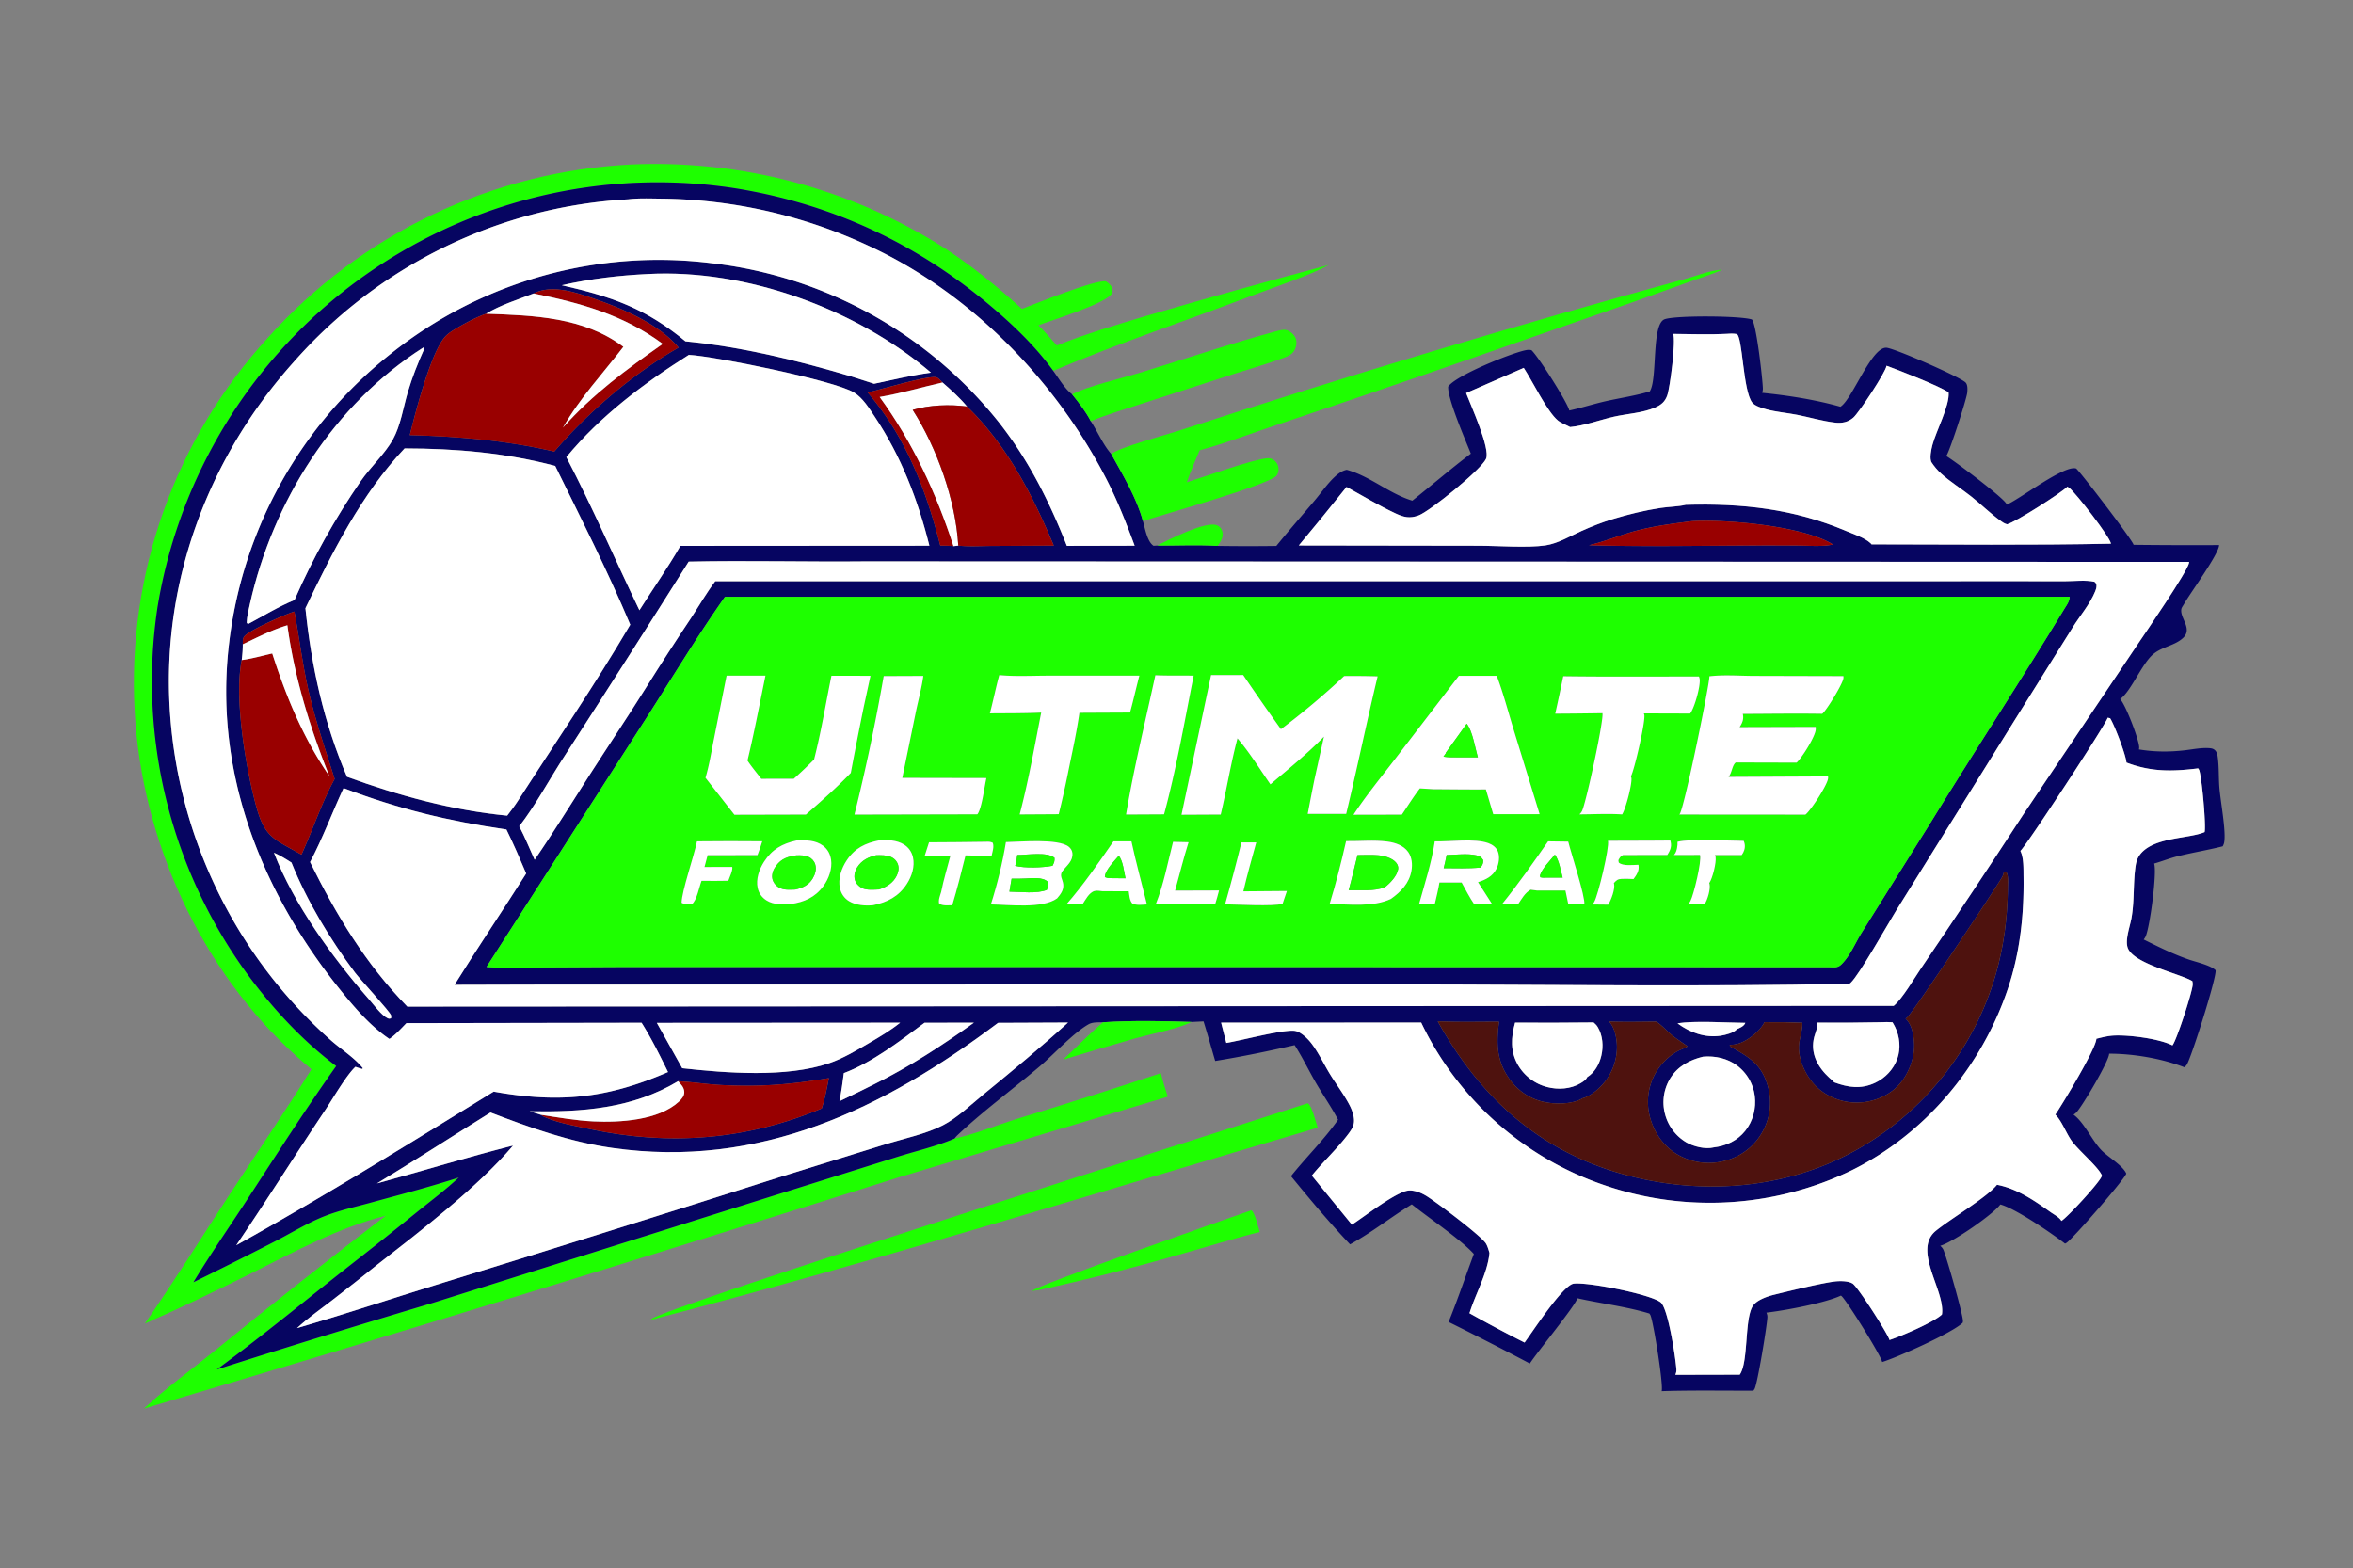
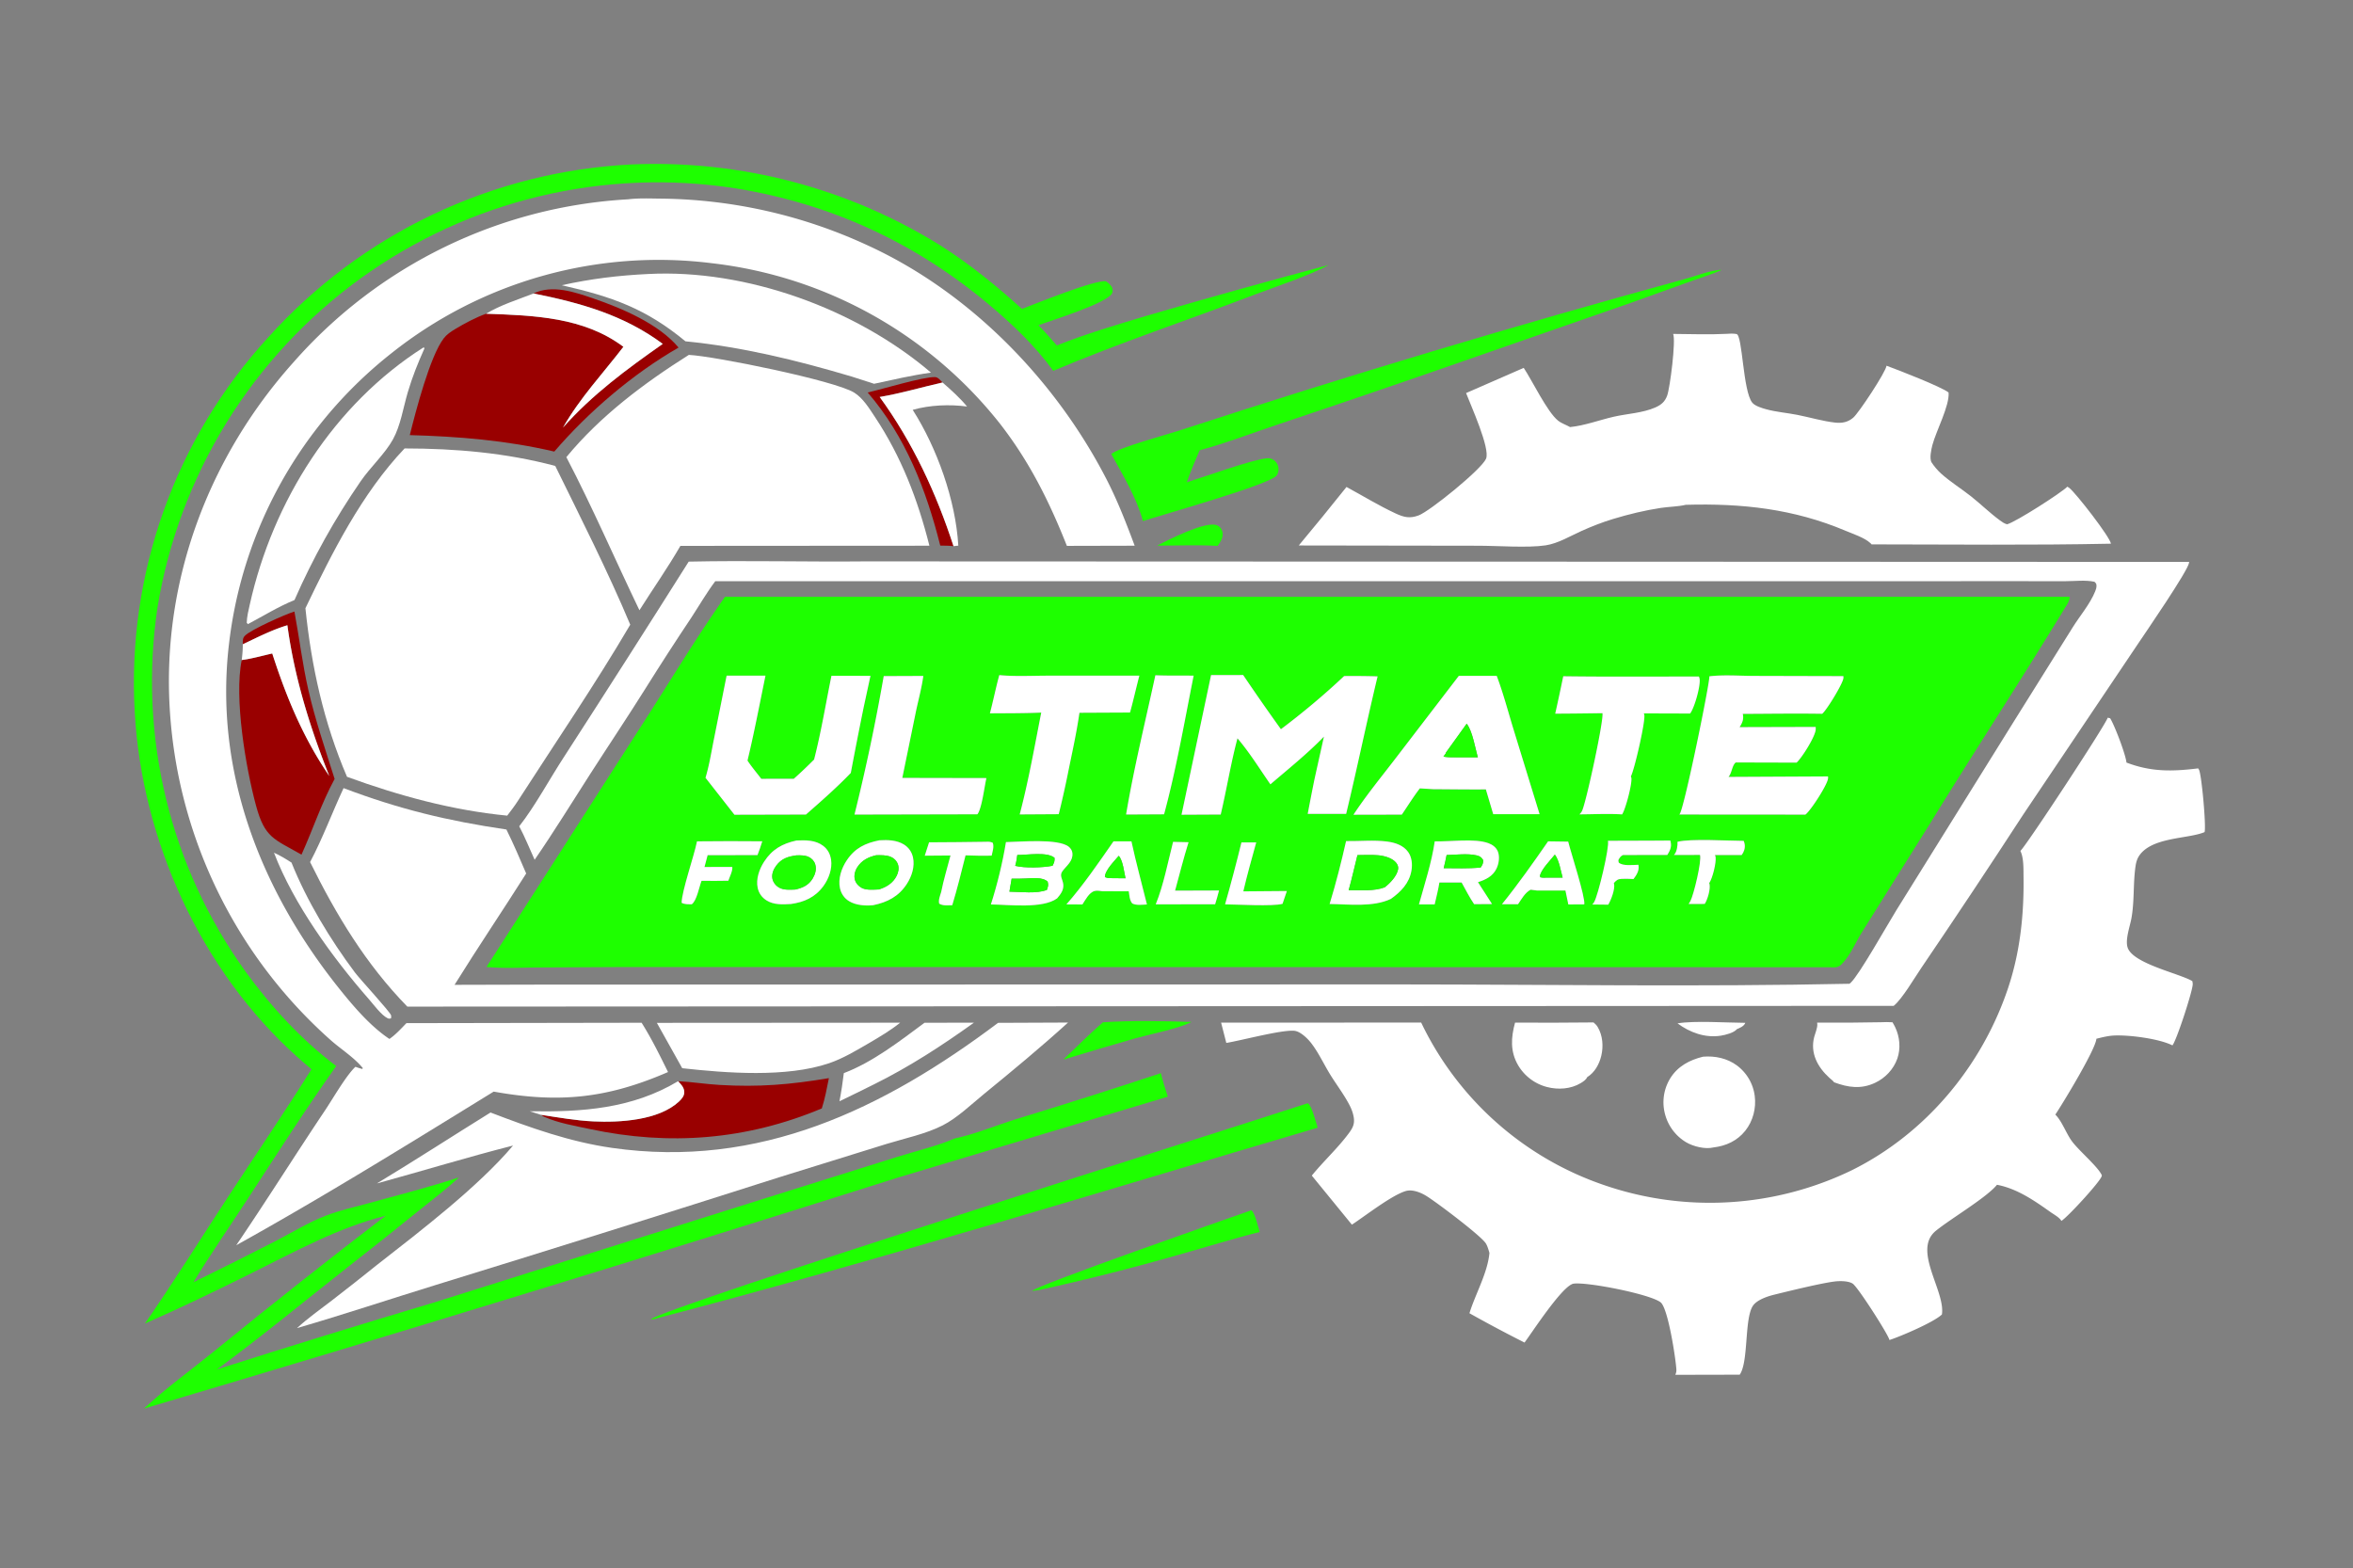
<svg xmlns="http://www.w3.org/2000/svg" width="2474" height="1649">
  <rect width="100%" height="100%" fill="#808080" stroke="none" />
  <path fill="#1EFF00" d="M1107.407 389.922c-18.92-26.238-43.631-49.673-68.377-70.352-77.532-64.79-165.457-105.27-265.327-121.499q-6.424-1.003-12.868-1.849-6.446-.845-12.91-1.535t-12.944-1.219q-6.478-.532-12.97-.904-6.49-.373-12.987-.588-6.498-.214-12.997-.269-6.5-.056-13.002.047-6.5.102-12.995.363-6.495.26-12.983.68-6.488.42-12.963.998-6.475.577-12.934 1.313-6.459.734-12.897 1.627-6.44.892-12.855 1.942-6.416 1.049-12.804 2.254-6.388 1.206-12.746 2.565-6.357 1.361-12.678 2.877-6.322 1.516-12.605 3.185-6.284 1.668-12.524 3.49-6.24 1.822-12.435 3.795-6.194 1.973-12.338 4.098-6.145 2.123-12.235 4.397-6.09 2.273-12.124 4.694-6.034 2.42-12.006 4.986-5.973 2.568-11.881 5.28-5.908 2.713-11.749 5.567-5.84 2.856-11.61 5.853-5.77 2.996-11.463 6.134-5.696 3.136-11.31 6.41-5.618 3.275-11.152 6.687-5.536 3.41-10.985 6.955-5.45 3.544-10.813 7.221-5.362 3.676-10.632 7.482-5.287 3.82-10.477 7.768-5.191 3.95-10.283 8.025-5.093 4.075-10.083 8.273-4.991 4.197-9.878 8.517-4.887 4.319-9.666 8.756-4.78 4.438-9.45 8.991-4.67 4.554-9.227 9.22-4.556 4.666-8.997 9.444-4.441 4.776-8.764 9.66-4.323 4.883-8.526 9.872-4.202 4.988-8.28 10.078-4.079 5.088-8.032 10.276-3.952 5.188-7.778 10.472-3.825 5.283-7.519 10.658-3.695 5.377-7.256 10.84-3.561 5.464-6.99 11.014-3.425 5.55-6.716 11.182-3.289 5.631-6.441 11.343-3.15 5.71-6.161 11.496-3.01 5.787-5.88 11.645-2.866 5.858-5.59 11.786-2.724 5.926-5.301 11.918-2.579 5.992-5.01 12.045-2.43 6.053-4.71 12.162-2.282 6.111-4.414 12.276-2.131 6.165-4.11 12.38-1.98 6.216-3.807 12.476-1.827 6.263-3.5 12.567-1.674 6.305-3.193 12.648-1.517 6.344-2.88 12.723-1.362 6.378-2.569 12.79-1.206 6.41-2.255 12.848-.939 6.243-1.726 12.507-.786 6.266-1.423 12.548-.636 6.282-1.12 12.576-.483 6.295-.814 12.601-.332 6.305-.51 12.615-.18 6.313-.206 12.625-.027 6.314.1 12.627.126 6.312.405 12.62.278 6.307.71 12.607.43 6.3 1.013 12.586.583 6.287 1.32 12.558.734 6.27 1.62 12.521.887 6.252 1.925 12.48 1.037 6.227 2.224 12.429 1.187 6.201 2.524 12.372 1.337 6.17 2.822 12.307 1.487 6.136 3.12 12.235 1.633 6.099 3.415 12.157 1.78 6.056 3.706 12.069 1.927 6.013 3.998 11.977 2.071 5.965 4.286 11.876 2.213 5.913 4.571 11.77 2.357 5.858 4.855 11.657 2.498 5.798 5.135 11.534 2.637 5.736 5.412 11.407 2.776 5.672 5.686 11.274 2.912 5.602 5.958 11.131 3.046 5.53 6.224 10.986 3.18 5.454 6.488 10.83 3.31 5.377 6.749 10.671 3.439 5.296 7.003 10.505 3.567 5.211 7.257 10.333c26.648 36.79 58.829 71.784 95.202 99.13-32.285 45.532-62.585 92.876-93.053 139.656-18.976 29.138-39.032 57.965-57.08 87.666q43.773-21.376 87.095-43.656c17.092-8.867 34.198-19.47 52.169-26.348 14.881-5.697 30.797-9.191 46.155-13.401 31.139-8.537 62.962-16.74 93.648-26.737-13.517 12.623-28.344 23.808-42.749 35.386q-36.243 29.385-73.037 58.075c-46.178 36.267-91.323 73.668-138.67 108.415q113.329-36.142 227.331-70.097l347.718-109.42 140.22-43.969c19.58-6.198 41.727-11.242 60.464-19.377 21.558-4.561 43.582-13.797 64.794-20.396q76.298-23.272 152.046-48.284c2.073 8.41 4.549 16.515 7.334 24.712l-282.205 84.581q-396.043 125.375-794.336 243.407c23.236-21.78 50.266-41.128 75.034-61.325q88.489-72.087 179.112-141.467c-49.244 12.246-95.778 37.849-140.957 60.325-37.124 18.469-74.198 36.353-112.17 53.05 29.868-43.299 57.956-88.154 86.748-132.195 29.447-45.044 59.8-89.603 88.384-135.197q-7.545-6.296-14.85-12.866c-101.48-90.908-163.865-228.163-171.027-363.605q-.376-6.686-.586-13.38-.209-6.694-.251-13.392-.043-6.695.082-13.391t.417-13.387q.291-6.69.75-13.372.458-6.682 1.083-13.35.625-6.668 1.416-13.317.791-6.651 1.748-13.28.957-6.627 2.079-13.23 1.121-6.602 2.407-13.176 1.287-6.571 2.736-13.11 1.45-6.537 3.062-13.038 1.612-6.5 3.386-12.959 1.775-6.457 3.71-12.868 1.932-6.412 4.026-12.773 2.094-6.362 4.346-12.668 2.252-6.308 4.66-12.556 2.408-6.25 4.972-12.436 2.563-6.187 5.28-12.308 2.717-6.12 5.586-12.172 2.869-6.052 5.887-12.029 3.02-5.977 6.187-11.878 3.167-5.901 6.48-11.72 3.313-5.82 6.77-11.555 3.458-5.735 7.056-11.383 3.6-5.647 7.339-11.202 3.738-5.556 7.615-11.016 3.877-5.46 7.888-10.823 4.012-5.362 8.155-10.622 4.145-5.26 8.418-10.415 4.275-5.156 8.675-10.203 4.4-5.048 8.927-9.983 4.53-5.043 9.183-9.974 4.653-4.93 9.426-9.745 4.772-4.814 9.66-9.51 4.891-4.695 9.896-9.267 5.004-4.573 10.118-9.022 5.116-4.449 10.338-8.77 5.224-4.322 10.552-8.513 5.328-4.191 10.756-8.25 5.43-4.06 10.958-7.983 5.528-3.924 11.151-7.71 5.622-3.786 11.336-7.433 5.715-3.646 11.517-7.151t11.69-6.867q5.886-3.361 11.854-6.575 5.968-3.215 12.013-6.282t12.164-5.984q6.118-2.917 12.308-5.682 6.188-2.766 12.443-5.377 6.256-2.612 12.573-5.07 6.317-2.457 12.693-4.757 6.377-2.302 12.807-4.444 6.431-2.144 12.913-4.127 6.481-1.984 13.01-3.807 6.528-1.824 13.1-3.486 6.57-1.662 13.18-3.162 6.61-1.5 13.257-2.836 6.646-1.337 13.32-2.51 6.677-1.172 13.38-2.18 6.703-1.007 13.43-1.85 6.724-.84 13.468-1.517 6.746-.677 13.505-1.186 6.758-.51 13.528-.853 5.335-.239 10.674-.376 5.338-.138 10.68-.175 5.34-.037 10.68.026 5.34.064 10.678.227 5.338.164 10.673.428 5.334.264 10.661.628 5.328.364 10.649.83 5.32.464 10.63 1.03 5.311.563 10.61 1.228 5.3.664 10.586 1.427 5.285.765 10.555 1.627 5.272.863 10.525 1.827 5.252.961 10.487 2.023 5.235 1.06 10.447 2.22 5.214 1.157 10.404 2.415 5.191 1.257 10.357 2.611 5.166 1.355 10.305 2.806 5.14 1.451 10.253 3 5.11 1.547 10.192 3.19t10.132 3.383q5.05 1.738 10.065 3.572 5.016 1.833 9.997 3.761 4.982 1.928 9.925 3.948 4.943 2.022 9.848 4.135 4.905 2.113 9.769 4.318 4.864 2.207 9.685 4.502 4.823 2.297 9.6 4.684 4.778 2.388 9.51 4.863 4.732 2.478 9.418 5.042 4.684 2.564 9.32 5.217 4.635 2.653 9.22 5.393 4.585 2.738 9.118 5.563c30.707 19.482 58.447 42.155 85.38 66.47 14.66-5.457 76.75-30.88 88.397-28.969 3.097 2.115 4.885 3.782 6.726 7.066.174 2.09.548 3.449-.346 5.403-4.833 10.56-64.947 28.956-77.422 33.704 6.772 6.743 12.981 14.096 19.324 21.24 30.464-12.19 62.27-21.505 93.66-30.972q95.707-27.993 192.079-53.603c-19.976 11.124-55.944 22.813-78.21 31.324-70.187 26.826-142.133 50.569-211.279 79.948z" />
-   <path fill="#060561" d="M353.494 1120.876c-36.373-27.345-68.554-62.34-95.202-99.129q-3.69-5.122-7.257-10.333-3.564-5.209-7.003-10.505-3.439-5.294-6.749-10.67-3.308-5.376-6.488-10.831-3.178-5.456-6.224-10.986-3.046-5.53-5.958-11.131-2.91-5.602-5.686-11.274-2.775-5.671-5.412-11.407t-5.135-11.534q-2.498-5.8-4.855-11.657-2.358-5.857-4.57-11.77-2.216-5.911-4.287-11.876-2.071-5.964-3.998-11.977-1.926-6.013-3.706-12.07-1.782-6.057-3.415-12.156-1.633-6.098-3.12-12.235-1.485-6.137-2.822-12.307-1.337-6.171-2.524-12.372-1.187-6.202-2.224-12.429-1.038-6.228-1.925-12.48-.886-6.25-1.62-12.521-.737-6.271-1.32-12.558-.583-6.286-1.013-12.586-.432-6.3-.71-12.607-.28-6.308-.405-12.62-.127-6.313-.1-12.627.026-6.312.205-12.625.18-6.31.51-12.615.332-6.306.816-12.6.483-6.295 1.12-12.577.636-6.282 1.422-12.546.787-6.266 1.726-12.51 1.049-6.437 2.255-12.848 1.207-6.41 2.57-12.79 1.362-6.378 2.88-12.722 1.518-6.343 3.192-12.648 1.673-6.304 3.5-12.567 1.827-6.26 3.806-12.476 1.98-6.215 4.11-12.38 2.133-6.165 4.414-12.276 2.281-6.11 4.712-12.162 2.43-6.053 5.009-12.045 2.577-5.992 5.3-11.918 2.725-5.928 5.592-11.786 2.868-5.858 5.879-11.645 3.01-5.786 6.16-11.496 3.153-5.712 6.442-11.343 3.29-5.633 6.717-11.182 3.428-5.55 6.989-11.014 3.561-5.463 7.256-10.84 3.694-5.375 7.52-10.658 3.825-5.284 7.777-10.472 3.953-5.188 8.031-10.276 4.079-5.09 8.281-10.078 4.203-4.989 8.526-9.873 4.323-4.883 8.764-9.66 4.44-4.777 8.997-9.443 4.557-4.666 9.227-9.22 4.67-4.552 9.45-8.99 4.779-4.438 9.666-8.757 4.887-4.32 9.878-8.517 4.99-4.198 10.083-8.273 5.092-4.075 10.283-8.023 5.19-3.95 10.477-7.77 5.27-3.806 10.632-7.482 5.362-3.677 10.813-7.22 5.449-3.546 10.985-6.956 5.534-3.412 11.151-6.686 5.615-3.275 11.31-6.41 5.695-3.139 11.464-6.135 5.77-2.997 11.61-5.853 5.84-2.854 11.749-5.567 5.908-2.712 11.88-5.28 5.973-2.566 12.007-4.986 6.034-2.421 12.124-4.694 6.09-2.274 12.235-4.397 6.144-2.125 12.338-4.098 6.195-1.973 12.435-3.795 6.24-1.822 12.524-3.49 6.283-1.67 12.605-3.185 6.32-1.516 12.678-2.877 6.358-1.359 12.746-2.565 6.388-1.205 12.804-2.254 6.415-1.05 12.855-1.942 6.438-.893 12.897-1.627 6.46-.736 12.934-1.313 6.475-.578 12.963-.997 6.488-.42 12.983-.681 6.496-.261 12.995-.363 6.501-.103 13.002-.047 6.5.055 12.997.27 6.498.214 12.987.587 6.492.372 12.97.904 6.48.53 12.944 1.22 6.464.689 12.91 1.534 6.444.846 12.868 1.85c99.87 16.228 187.795 56.708 265.327 121.498 24.746 20.679 49.456 44.114 68.377 70.352 5.653 7.63 12.25 19.054 19.867 24.69 6.968 8.675 14.503 18.349 19.627 28.22 7.1 10.843 13.03 25.019 21.52 34.52 12.094 22.02 26.76 46.227 33.282 70.525 2.21 7.585 4.428 21.52 11.135 25.994l3.825-.23c21.035.122 42.669-.936 63.614.346q30.827.456 61.654.043c13.253-16.29 27.08-32.07 40.607-48.13 6.767-8.034 12.94-17.153 20.59-24.328 3.71-3.481 7.765-6.582 12.84-7.617 24.39 6.566 44.679 25.17 68.969 32.45 20.617-16.4 40.515-33.522 61.526-49.445-5.726-14.352-24.586-57.71-23.835-70.44 7.865-11.762 65.951-35.071 81.14-38.233 2.318-.483 4.122-.636 6.439-.09 6.998 6.325 37.924 55.022 39.776 63.408 12.806-2.737 25.305-6.825 38.094-9.723 15.399-3.488 31.361-5.77 46.47-10.332.129-.208.258-.41.386-.622 7.91-13.898 1.353-70.42 15.383-75.294 11.887-4.126 79.441-3.706 91.65.274 4.752 4.384 11.308 63.289 11.533 72.435.049 1.704-.257 3.06-.708 4.684 27.51 2.78 55.634 7.138 82.308 14.65.402-.318.821-.626 1.24-.954 12.338-10.03 31.377-61.361 46.84-61.134 7.715.113 78.217 30.944 83.5 36.642 2.255 2.417 2.014 7.134 1.74 10.317-.612 7.044-19.087 63.848-22.164 66.93 7.86 4.42 60.886 44.23 63.399 50.449.096.206.112.432.177.647l1.047-.463c14.013-6.255 60.16-41.778 72.112-37.47 6.089 5.737 59.726 75.987 60.306 80.199q44.955.507 89.927.267c-.387 9.78-30.523 50.584-37.015 62.178-.692 1.224-2.367 3.506-2.641 4.832-1.998 9.682 12.225 20.743 1.772 30.612-9.23 8.722-23.968 9.284-33.455 18.998-11.388 11.641-21.761 37.445-32.73 45.346 5.573 5.476 19.94 42.662 20.037 50.876 0 .595-.193 1.485-.274 2.022 16.3 2.667 31.41 2.781 47.807.955 8.601-.955 18.459-3.107 26.996-2.231 2.512.256 4.332.933 5.927 2.99 1.66 2.151 2.014 5.155 2.32 7.784 1.175 9.793.757 19.936 1.481 29.802 1.08 14.748 7.249 46.394 5.106 58.423-.257 1.475-.853 2.846-1.562 4.157-15.769 3.991-31.876 6.583-47.661 10.512-8.36 2.08-16.22 5.325-24.451 7.615 3.253 8.959-4.414 67.148-9.02 76.83-.532 1.128-1.192 2.043-1.933 3.041 15.85 7.856 30.362 15.074 47.146 20.962 7.264 2.547 23.017 5.994 28.413 11.288 1.66 6.239-25.272 91.326-30.169 99.154-.773 1.23-1.53 1.952-2.593 2.922-23.597-9.217-53.782-14.321-79.151-14.284-.033 7.794-28.414 55.63-34.406 61.708-.934.96-1.9 1.692-3.044 2.399 11.162 8.007 19.345 27.062 29.46 37.485 6.685 6.886 22.583 16.167 26.014 24.486-1.514 5.78-56.022 68.37-62.819 72.797-.483.322-1.03.565-1.562.825-14.287-10.994-51.737-36.756-68.021-41.161-7.684 10.468-49.61 39.548-63.205 43.46 1.578 1.33 2.77 2.76 3.543 4.683 3.528 8.906 20.392 67.32 20.328 74.493-.017.907-.081.976-.29 1.727-10.518 10.516-69.648 36.799-84.66 41.288-.693-5.923-37.418-64.964-42.733-69.36-.193-.17-.419-.324-.628-.486-16.832 7.883-59.178 15.728-78.298 17.916.677 1.772 1.096 3.107.999 5.035-.548 9.837-10.212 68.498-13.401 75.049-.29.596-.983 1.49-1.337 1.97-32.086.114-64.381-.53-96.45.525 2.19-5.593-8.667-73.41-11.84-80.012-.241-.52-.74-1.18-1.047-1.622-24.241-7.369-50.85-10.516-75.672-16.06-2.27 8.049-42.04 56.298-50.035 68.609q-42.416-22.396-85.398-43.678c9.59-23.572 17.636-47.643 26.551-71.46-12.607-14.363-48.37-38.677-65.265-52.201-21.974 13.396-42.277 29.768-64.887 42.074-21.606-22.748-42.257-47.414-62.108-71.718 15.938-19.99 34.913-38.453 49.496-59.305-6.977-13.353-15.685-25.71-23.25-38.73-7.606-13.086-14.25-27.045-22.416-39.737-27.772 6.428-55.365 12.072-83.508 16.65-4.075-13.863-7.958-27.814-12.243-41.612l-12.665.598c-30.451-.99-62.804-1.675-93.18.38-4.838.068-10.806-.348-15.092 2.107-16.35 9.363-35.975 31.192-51.15 44.107-27.629 23.516-61.728 48.62-87.365 73.204-.893.857-1.552 1.754-2.284 2.746-18.737 8.135-40.885 13.18-60.465 19.377l-140.219 43.969-347.718 109.42q-114.002 33.955-227.332 70.097c47.348-34.747 92.493-72.148 138.671-108.415q36.796-28.69 73.037-58.075c14.405-11.578 29.232-22.763 42.75-35.386-30.687 9.998-62.51 18.2-93.649 26.737-15.358 4.21-31.274 7.704-46.155 13.4-17.971 6.879-35.077 17.482-52.169 26.35q-43.322 22.279-87.095 43.655c18.048-29.7 38.104-58.528 57.08-87.666 30.468-46.78 60.768-94.124 93.053-139.657zm207.514-812.302c-16.285 6.387-34.955 12.15-49.928 21.292-10.99 3.979-22.607 10.178-32.638 16.217-4.369 2.63-8.743 5.56-11.883 9.653-14.42 18.799-29.331 76.228-35.695 101.761 51.376 1.41 101.79 5.55 151.932 17.31 35.97-41.84 82.687-81.807 130.643-109.363-20.608-24.884-59.69-41.362-89.312-51.535-19.544-6.712-43.431-15.003-63.12-5.335zm429.98 93.579c-2.15-2.088-4.633-5.553-7.79-5.662-12.562-.435-55.27 12.71-70.901 16.181 39.96 46.365 61.565 102.433 76.322 160.986 4.55.145 9.426-.003 13.927.604l5.04-.576c11.19 1.201 23.462.407 34.74.364l65.671-.374c-22.119-52.861-49.49-105.963-91.216-146.235-7.633-9.25-16.779-17.42-25.794-25.288zM309.55 643.005c-9.66 2.915-45.579 18.942-52.014 25.416-2.683 2.7-2.174 5.521-2.263 9.021.058 5.609-.444 11-1.11 16.567-8.187 39.76 4.283 113.513 15.05 153.134 9.226 33.96 18.7 34.877 47.775 51.467 11.963-26.361 20.991-54.103 34.84-79.59-9.717-30.81-20.341-61.768-27.557-93.267-6.239-27.234-9.596-55.264-14.72-82.748zm403.436 493.811c-48.336 29.003-101.025 32.539-156.066 31.619l11.808 3.722c1.126.814 2.078 1.493 3.353 2.064 14.758 6.615 32.537 9.583 48.303 12.95 83.34 17.792 164.684 11.442 243.673-21.716 3.37-10.407 5.318-21.14 7.456-31.85-40.82 6.855-73.725 9.619-115.296 7.127-14.466-.867-28.795-3.162-43.23-3.916zM660.36 209.564q-6.27.353-12.53.862-6.26.507-12.504 1.17-6.245.664-12.472 1.483-6.225.818-12.43 1.79-6.204.974-12.383 2.1-6.177 1.127-12.327 2.406-6.148 1.279-12.263 2.71-6.114 1.433-12.191 3.016-6.077 1.582-12.114 3.315-6.036 1.735-12.028 3.616-5.992 1.883-11.934 3.914-5.943 2.031-11.834 4.209-5.89 2.178-11.724 4.5-5.836 2.325-11.61 4.792-5.776 2.466-11.488 5.077-5.712 2.61-11.359 5.36-5.646 2.752-11.22 5.642-5.577 2.89-11.079 5.92-5.502 3.026-10.927 6.19-5.427 3.163-10.771 6.46-5.346 3.297-10.608 6.726-5.263 3.43-10.436 6.987-5.175 3.559-10.262 7.246-5.085 3.685-10.077 7.496-4.993 3.81-9.888 7.744-4.897 3.934-9.694 7.988-4.796 4.054-9.492 8.226-4.695 4.172-9.285 8.458-4.591 4.288-9.072 8.688-4.483 4.399-8.854 8.909-4.372 4.508-8.63 9.126-4.26 4.617-8.402 9.338c-88.888 99.335-137.708 228.78-130.099 362.508q.35 6.225.854 12.44.504 6.213 1.16 12.413.657 6.201 1.465 12.383.809 6.182 1.77 12.342.96 6.16 2.074 12.294 1.111 6.136 2.374 12.242 1.264 6.105 2.677 12.177 1.412 6.073 2.975 12.11 1.562 6.035 3.273 12.03 1.709 5.995 3.568 11.947 1.857 5.952 3.86 11.857 2.003 5.903 4.151 11.756 2.15 5.852 4.441 11.65 2.29 5.8 4.724 11.538 2.434 5.741 5.01 11.419 2.574 5.678 5.288 11.291 2.712 5.613 5.563 11.158 2.851 5.544 5.838 11.017 2.986 5.473 6.108 10.87 3.12 5.397 6.372 10.715 3.252 5.32 6.634 10.557 3.383 5.237 6.894 10.39 3.51 5.15 7.147 10.214 3.635 5.065 7.395 10.039 3.76 4.972 7.641 9.85 3.88 4.88 7.881 9.662 4 4.78 8.117 9.463 4.117 4.68 8.347 9.26 4.231 4.58 8.574 9.052 4.34 4.473 8.793 8.838 4.45 4.366 9.007 8.62 4.558 4.253 9.218 8.393c10.64 9.489 25.039 18.512 33.875 29.512l-.443.942a66.86 66.86 0 01-7.285-2.284c-9.756 9.088-23.836 33.688-31.96 45.817-31.49 47.008-61.566 94.967-93.34 141.782 92.132-51.177 180.965-106.294 270.659-161.524 68.868 12.365 119.334 7.19 183.302-20.574-8.65-17.569-17.331-35.253-27.78-51.84l-247.263.427c-5.667 5.78-11.188 12.014-17.886 16.611-21.562-14.38-40.303-37.201-56.348-57.41-80.625-102.627-127.922-226.127-112.327-357.907q.646-5.578 1.428-11.14.782-5.56 1.701-11.1.92-5.54 1.975-11.055 1.057-5.515 2.247-11.003 1.192-5.488 2.518-10.945 1.325-5.457 2.786-10.879 1.46-5.423 3.054-10.808 1.593-5.385 3.318-10.729 1.725-5.343 3.583-10.644 1.857-5.299 3.843-10.552 1.986-5.25 4.102-10.453 2.115-5.201 4.359-10.35 2.242-5.147 4.611-10.239 2.37-5.091 4.865-10.123 2.493-5.03 5.11-10 2.618-4.967 5.356-9.868 2.74-4.903 5.598-9.736 2.859-4.833 5.835-9.595 2.979-4.761 6.071-9.447 3.094-4.687 6.301-9.295 3.209-4.608 6.53-9.136 3.32-4.53 6.75-8.974 3.433-4.445 6.972-8.804 3.54-4.358 7.185-8.629 3.647-4.271 7.397-8.45 3.75-4.18 7.603-8.264 3.85-4.086 7.802-8.075 3.951-3.99 8-7.88 4.048-3.89 8.193-7.68 4.142-3.79 8.377-7.476 4.236-3.687 8.561-7.268 4.325-3.58 8.737-7.053 4.397-3.502 8.881-6.893 4.483-3.392 9.05-6.67 4.566-3.278 9.213-6.441 4.647-3.163 9.37-6.211 4.725-3.046 9.525-5.974 4.799-2.928 9.668-5.734 4.87-2.808 9.81-5.493 4.938-2.685 9.942-5.246 5.003-2.561 10.07-4.997 5.066-2.435 10.192-4.745 5.125-2.308 10.307-4.487 5.181-2.181 10.415-4.23 5.234-2.05 10.518-3.97 5.283-1.919 10.613-3.705 5.33-1.786 10.701-3.44 5.372-1.653 10.784-3.172 5.412-1.52 10.861-2.903 5.448-1.383 10.93-2.63 5.48-1.247 10.99-2.358 5.511-1.11 11.047-2.081 5.536-.973 11.095-1.807 5.56-.835 11.137-1.53 5.577-.695 11.172-1.25 5.594-.556 11.199-.974 5.605-.415 11.219-.692 5.615-.276 11.235-.412 5.618-.137 11.24-.134 5.62.005 11.24.148 5.619.143 11.232.428 5.615.284 11.219.708 5.605.423 11.198.987 5.594.564 11.17 1.266 5.506.636 10.992 1.406 5.487.772 10.954 1.675 5.469.906 10.911 1.944 5.443 1.04 10.86 2.212 5.415 1.171 10.801 2.476 5.387 1.304 10.738 2.741 5.352 1.437 10.667 3.004 5.316 1.567 10.591 3.264 5.275 1.697 10.507 3.524 5.233 1.825 10.418 3.779 5.187 1.953 10.322 4.034 5.136 2.08 10.22 4.287 5.083 2.205 10.112 4.535 5.027 2.33 9.998 4.783 4.969 2.453 9.877 5.027 4.907 2.572 9.75 5.267 4.843 2.693 9.619 5.504 4.775 2.81 9.48 5.739 4.707 2.928 9.338 5.97 4.632 3.042 9.189 6.197 4.555 3.156 9.033 6.42 4.478 3.267 8.873 6.642 4.396 3.374 8.708 6.855 4.312 3.482 8.537 7.068 4.226 3.587 8.361 7.275 4.137 3.689 8.181 7.477 4.045 3.79 7.994 7.677 3.951 3.887 7.804 7.87 3.855 3.984 7.61 8.06 3.754 4.075 7.407 8.242 3.655 4.169 7.205 8.425 3.55 4.255 6.995 8.596c31.184 39.888 52.402 82.38 70.916 129.19l71.273-.169c-8.938-23.951-18.068-47.515-29.81-70.278-53.811-104.322-143.988-196.713-251.353-245.707q-6.317-2.925-12.71-5.684-6.393-2.758-12.855-5.348-6.462-2.588-12.99-5.008-6.53-2.417-13.12-4.663-6.59-2.247-13.237-4.318-6.646-2.071-13.345-3.967-6.699-1.896-13.445-3.615-6.747-1.72-13.536-3.26-6.79-1.541-13.617-2.902-6.827-1.363-13.688-2.545-6.86-1.18-13.751-2.183-6.89-1-13.802-1.818-6.914-.82-13.846-1.458-6.933-.636-13.88-1.09-6.947-.455-13.904-.727-6.957-.27-13.918-.36c-11.633-.076-24.303-.716-35.855.716zm21.043 78.544c-30.909 1.485-60.47 5.026-90.736 11.808 52.772 12.007 88.202 24.406 130.013 58.956 59.836 5.867 117.28 20.01 174.784 37.053l23.558 7.598c19.803-4.281 39.772-8.94 59.847-11.732-78.219-66.873-194.154-109.113-297.466-103.683zm1133.633 62.922c-18.604.966-37.256.138-55.86.069 3.092 6.707-3.302 56.752-6.25 64.804-2.384 6.546-6.25 9.758-12.45 12.514-13.24 5.87-29.67 6.525-43.78 9.764-14.835 3.407-30.797 9.404-45.858 10.863-4.027-2.266-9.181-3.95-12.74-6.84-11.42-9.291-26.964-41.775-36.005-55.402l-60.612 26.492c4.742 12.472 25.627 58.349 20.996 69.04-4.924 11.372-59.238 55.265-70.855 59.586-9.36 3.484-15.51 2.017-24.35-2.103-17.591-8.2-34.451-18.528-51.513-27.798q-24.746 31.043-50.19 61.518l188.218.278c20.174-.025 52.697 2.445 71.296-.397 13.224-2.021 25.852-9.787 37.965-15.216 10.63-4.765 21.696-9.106 32.858-12.48 16.64-5.034 33.31-9.098 50.497-11.702 8.376-1.268 17.976-1.286 26.078-3.238 58.952-1.688 113.492 4.21 168.24 27.402 7.49 3.167 19.844 7.206 25.788 12.805 1.015.946.773.637 1.24 1.39 83.823.03 168 1.025 251.774-.716-1.096-7.168-36.516-52.828-43.78-58.62-.612-.485-1.418-.94-2.062-1.337-6.781 6.759-54.153 37.071-63.366 39.562-3.076-.793-5.203-2.399-7.731-4.256-10.535-7.736-19.99-17.067-30.25-25.184-10.196-8.065-21.697-15.147-31.329-23.816q-2.85-2.598-5.347-5.522-2.513-2.925-4.64-6.132c-2.609-3.93-.418-13.974.726-18.322 3.898-14.89 18.281-41.61 17.041-55.35-7.57-6.036-53.782-24-65.25-28.15-.66 6.488-29.058 49.5-34.986 54.621-5.54 4.79-11.935 5.986-18.974 5.187-13.289-1.504-26.658-5.54-39.801-8.133-10.824-2.139-22.277-2.999-32.891-5.932-4.3-1.192-11.71-3.387-14.545-6.949-9.874-12.346-10.148-71.05-16.526-72.131-3.705-.628-7.071-.438-10.776-.17zM445.62 365.06c-94.82 60.27-158.667 161.807-182.94 270.324-1.413 6.315-3.093 12.926-3.255 19.41l1.229 1.437c15.97-8.474 32.298-18.521 48.979-25.317q7.187-16.409 15.149-32.456 7.962-16.046 16.68-31.696 8.72-15.649 18.174-30.863 9.455-15.215 19.625-29.962c10.08-14.652 25.539-28.82 33.874-43.902 8.025-14.519 10.892-33.551 15.552-49.4 4.705-15.999 10.703-30.986 17.53-46.163l-.598-1.414zm278.629 8.096c-47.254 29.85-93.047 64.157-128.769 107.499 27.467 52.614 51.112 107.493 76.837 160.997 14.215-22.534 29.78-44.654 43.073-67.688l66.82-.054 194.983-.115c-12.176-48.467-29.54-93.641-57.316-135.462-5.955-8.967-12.558-19.88-21.913-25.61-20.673-12.668-146.79-38.293-173.715-39.567zm-298.857 98.347c-45.284 47.706-75.97 109.255-104.264 168.013 6.34 61.556 19.266 120.162 43.722 177.25 54.402 19.858 110.662 35.222 168.439 40.838 3.733-4.874 7.452-9.71 10.804-14.857 39.676-61.635 81.437-122.733 118.565-185.938-23.68-56.422-51.926-111.978-78.863-166.918-51.942-13.819-104.825-18.318-158.403-18.388zm1353.45 76.474c-20.843 2.686-41.46 5.26-61.755 10.964-15.544 4.372-30.717 10.756-46.438 14.347 50.513 1.48 101.444.733 151.989.398q32.859-.261 65.734-.116c11.935.027 27.301 1.54 38.834-1.034-30.54-19.347-111.688-26.797-148.364-24.56zm-868.557 42.286c-62.026.638-124.18-1.095-186.168.252Q659.159 693.475 593.08 795.72c-15.086 23.032-30.505 51.927-47.149 73.07 6.032 11.445 10.85 23.443 16.198 35.21 20.319-29.525 39.07-60.056 58.439-90.203 19.225-29.92 39.06-59.502 57.947-89.63q23.565-37.68 48.254-74.634c8.36-12.766 16.119-26.234 25.278-38.433l1084.008.011 270.973-.047 64.784.021c9.616 0 21.052-1.437 30.362.614 1.61 1.615 2.126 1.931 2.126 4.376.016 1.969-.628 3.84-1.353 5.646-5.331 13.287-16.236 25.965-23.839 38.198l-61.787 98.802-123.43 198.314c-9.52 15.411-39.093 67.99-48.033 76.295-.692.648-.644.581-1.288 1.042-157.674 3.312-315.752.773-473.476.686l-892.138.176-101.028.26c24.475-39.373 50.496-77.878 75.305-117.065-6.637-15.575-13.28-31.071-20.774-46.259-62.07-9.15-112.556-21.328-171.219-43.51-11.939 25.595-22.006 52.902-35.2 77.757 27.507 55.633 58.564 107.269 102.242 151.973l1562.822-.8c9.068-7.384 22.1-29.869 29.3-40.338q54.28-79.947 106.968-160.948l120.724-179.61c7.103-10.615 52.316-76.307 53.508-84.971.049-.3.049-.603.065-.904l-1391.384-.556zm-148.026 37.3c-31.144 44.132-59.027 90.926-88.365 136.293l-162.37 252.851c17.45 1.666 35.693.638 53.23.541l91.41-.48 286.464.012 980.278.198c5.573.074 9.149 1.08 13.433-3.214 9.342-9.343 14.352-22.53 21.342-33.567l71.517-114.125c46.485-75.751 95.307-150.17 141.454-226.108 2.352-3.853 5.396-7.8 5.396-12.465l-1413.79.064zm1453.864 127.045c-2.964 8.712-86.19 135.422-91.844 140.066 3.705 7.443 3.205 19.42 3.318 27.69.548 39.61-3.672 79.103-16.317 116.774-27.495 81.864-86.383 152.63-163.988 191.2q-3.753 1.822-7.554 3.554-3.802 1.73-7.635 3.366-3.85 1.638-7.732 3.181-3.865 1.543-7.796 2.991-3.914 1.447-7.86 2.8-3.946 1.351-7.925 2.606-3.978 1.256-7.989 2.415-4.01 1.156-8.054 2.216-4.043 1.06-8.102 2.021-4.059.96-8.15 1.822-4.075.862-8.182 1.622-4.108.762-8.231 1.424-4.124.66-8.263 1.22-4.14.561-8.28 1.02-4.155.46-8.31.819-4.156.357-8.328.613-4.172.257-8.344.411-4.172.155-8.343.208-4.172.053-8.344.005-4.172-.05-8.344-.2-4.171-.151-8.343-.403-4.172-.253-8.328-.607-4.155-.354-8.311-.808-4.14-.456-8.28-1.012-4.139-.557-8.262-1.214-4.124-.658-8.231-1.415t-8.183-1.615q-4.09-.857-8.15-1.814-4.075-.957-8.102-2.012-4.043-1.056-8.053-2.21-4.011-1.153-7.99-2.405-3.994-1.251-7.94-2.6-3.85-1.3-7.652-2.694-3.817-1.395-7.602-2.883-3.77-1.487-7.506-3.067-3.753-1.579-7.442-3.249-3.704-1.67-7.36-3.43-3.657-1.761-7.281-3.61-3.608-1.85-7.184-3.786-3.56-1.937-7.087-3.96-3.512-2.025-6.99-4.133-3.464-2.11-6.879-4.303-3.414-2.194-6.78-4.47-3.363-2.275-6.668-4.634-3.305-2.358-6.552-4.795-3.247-2.438-6.433-4.954-3.186-2.518-6.31-5.111-3.123-2.593-6.183-5.262-3.059-2.671-6.053-5.414-2.993-2.743-5.918-5.559-2.925-2.815-5.781-5.702-2.856-2.886-5.64-5.842-2.784-2.956-5.495-5.977-2.711-3.024-5.348-6.111-2.636-3.088-5.196-6.239-2.561-3.152-5.043-6.365-2.482-3.214-4.885-6.487-2.404-3.273-4.726-6.602-2.323-3.331-4.564-6.718-2.238-3.386-4.397-6.827-2.157-3.44-4.228-6.932-2.073-3.492-4.06-7.033-1.985-3.542-3.884-7.13-1.9-3.59-3.71-7.225-1.14-2.316-2.243-4.651l-210.373.05 5.481 21.363c17.02-2.87 56.81-13.62 70.882-12.82 3.281.187 6.08 1.728 8.701 3.598 4.022 2.874 7.485 6.479 10.441 10.428 7.285 9.739 12.585 21.202 18.926 31.575 6.717 10.987 14.88 21.503 20.762 32.956 2.019 3.93 3.546 8.082 4.258 12.454 1.204 7.379-1.334 11.666-5.596 17.36-11.599 15.499-26.253 28.882-38.485 43.935l42.146 51.6c14.539-9.568 41.354-30.575 56.293-35.256 3.101-.973 6.22-.865 9.367-.202 4.515.95 8.75 2.864 12.667 5.272 10.606 6.525 57.855 42.137 62.568 49.988 1.761 2.931 2.75 6.604 3.73 9.867-1.937 21.194-14.75 43.103-21.027 63.453q28.62 16.069 57.933 30.833c8.443-11.435 40.207-60.387 51.611-61.934 14.432-1.96 80.295 10.99 91.441 19.623 7.812 6.056 15.785 58.421 16.575 70.484.144 2.184-.29 3.73-1.08 5.749l67.667-.147c.129-.184.274-.362.387-.552 9.18-14.41 4.3-60.556 14.158-72.762 4.51-5.587 14.577-9.02 21.278-10.677 14.432-3.565 54.04-13.355 66.49-14.231 4.849-.34 12.274-.173 16.43 2.448 5.477 3.434 37.9 54.243 38.722 59.328 12.338-4.057 46.615-18.712 55.12-26.828.048-.24.096-.479.128-.719 3.093-24.813-31.135-67.154-6.491-87.28 15.43-12.595 53.476-35.011 64.284-48.404 20.907 3.975 38.996 16.411 56.086 28.57 3.253 2.319 8.923 5.395 11.178 8.655.161.247.274.527.419.79 5.992-3.4 39.898-40.151 42.346-46.824.129-.368.161-.765.242-1.147-4.011-9.03-24.032-25.744-31.426-35.765-6.12-8.274-10.437-21.133-17.492-28.068 7.538-11.214 42.636-68.953 43.167-79.744 6.121-1.518 12.226-3.091 18.556-3.394 15.785-.756 47.178 3.226 61.385 10.35 4.188-4.616 21.874-58.729 21.358-64.745-.096-1.2-.21-1.66-.403-2.81-.209-.123-.418-.247-.628-.364-14.432-8.05-62.174-18.279-67.457-35.043-2.642-8.35 2.513-22.248 4.043-30.75 3.302-18.373 1.627-37.16 4.413-55.346.532-3.466 1.595-7.072 3.512-10.023 13.175-20.213 51.865-17.845 68.971-25.168 1.82-5.913-3.14-61.029-5.943-65.72-.258-.437-.548-.856-.822-1.284-27.14 3.322-49.208 3.87-75.382-6.12-.612-8.016-12.564-39.454-17.154-46.572l-2.513-.604zM288.065 896.578c20.66 54.088 61.773 110.628 99.813 154.06 4.928 5.624 13.187 16.92 19.704 20 1.553.734 1.936.398 3.554.129.012-1.067.373-2.188.037-3.2-1.402-4.203-32.593-37.818-37.994-45.035-26.012-34.757-50.461-75.144-66.704-115.58-6.017-3.86-11.87-7.425-18.41-10.375zm1818.818 19.94c-.274 2.86-1.063 4.499-2.529 6.949-8.44 14.18-93.068 141.391-99.35 146.584-.467.38-.95.738-1.433 1.083 6.572 5.798 8.44 16.898 8.94 25.285.934 15.552-5.638 32.885-16.092 44.335-10.598 11.59-26.883 18.142-42.459 18.58-16.155.454-32.713-5.581-44.327-16.916-10.26-10.023-18.282-26.385-18.266-40.919 0-8.884 3.882-17.452 3.673-26.111q-19.957-.772-39.914-.595c-4.075 8.853-16.864 18.99-26.142 22.164-3.43 1.171-6.781 1.591-10.357 1.888l.386 1.398c19.732 11.087 33.246 18.596 39.705 41.805 4.558 16.36 2.642 33.42-5.75 48.215q-.773 1.384-1.611 2.726-.838 1.343-1.756 2.641-.902 1.3-1.868 2.55-.983 1.252-2.014 2.452-1.03 1.2-2.126 2.347-1.095 1.146-2.239 2.237-1.16 1.09-2.351 2.12-1.208 1.03-2.465 1.998-1.256.97-2.545 1.874-1.304.903-2.657 1.741-1.337.836-2.723 1.604-1.385.769-2.818 1.466-1.418.697-2.867 1.32-1.466.626-2.948 1.177-1.482.549-2.996 1.024-1.514.474-3.044.871-1.579.432-3.173.783-1.595.353-3.222.625-1.61.272-3.237.464t-3.254.303q-1.627.111-3.27.14-1.627.03-3.27-.022-1.643-.054-3.27-.187-1.626-.132-3.253-.347-1.627-.214-3.222-.51-1.61-.295-3.205-.669-1.595-.375-3.173-.828-1.563-.452-3.125-.984-1.546-.53-3.06-1.137t-3.012-1.29q-1.482-.681-2.932-1.437-1.45-.755-2.867-1.582c-14.722-8.735-24.74-23.605-28.88-40.094q-.37-1.493-.677-3.004-.306-1.51-.531-3.035-.226-1.523-.37-3.057-.146-1.533-.21-3.071-.08-1.539-.065-3.08 0-1.54.08-3.078.081-1.538.242-3.07.161-1.532.403-3.054.226-1.522.548-3.03.306-1.51.692-3 .387-1.49.854-2.961.451-1.47.983-2.914.531-1.445 1.143-2.862.612-1.416 1.273-2.801.676-1.384 1.433-2.732.741-1.35 1.547-2.66c5.557-8.931 13.9-16.893 23.307-21.667 2.77-1.405 6.781-2.56 9.149-4.41-5.412-3.893-11.114-7.464-16.333-11.631-5.283-4.233-11.13-11.269-16.816-14.31-16.462.12-32.988.541-49.433-.12 6.185 6.107 8.343 18.537 8.327 27.001q-.016 1.48-.097 2.96-.08 1.476-.241 2.949-.145 1.472-.387 2.934-.225 1.463-.531 2.913-.29 1.448-.677 2.88-.37 1.433-.821 2.844-.435 1.411-.95 2.8-.516 1.388-1.096 2.747-.596 1.361-1.24 2.69-.644 1.33-1.37 2.626-.708 1.295-1.497 2.553-.773 1.258-1.627 2.476-.838 1.217-1.74 2.39-.902 1.174-1.852 2.302-.966 1.127-1.981 2.205-1.015 1.079-2.078 2.105c-4.8 4.684-11.468 9.635-18.04 11.376-10.921 6.656-29.477 6.413-41.573 3.56-16.608-3.915-29.944-14.413-38.613-29.03-10.506-17.718-10.154-35.3-7.557-55.077-21.424-.007-43.037.534-64.43-.42 43.706 78.51 104.946 135.056 192.876 160.196 81.31 23.254 171.575 17.15 246.12-24.324q3.334-1.849 6.62-3.78 3.27-1.931 6.507-3.941 3.237-2.01 6.427-4.1 3.189-2.089 6.314-4.255 3.14-2.167 6.217-4.41 3.077-2.243 6.105-4.56 3.028-2.318 5.992-4.709 2.964-2.39 5.863-4.853 2.915-2.463 5.75-4.996 2.851-2.532 5.638-5.135 2.77-2.602 5.492-5.272 2.722-2.67 5.38-5.404 2.642-2.735 5.235-5.535 2.577-2.799 5.09-5.661 2.513-2.863 4.961-5.784 2.448-2.924 4.816-5.905 2.368-2.982 4.671-6.02 2.287-3.04 4.51-6.133 2.223-3.095 4.381-6.242 2.143-3.147 4.204-6.346 2.078-3.2 4.06-6.448 1.997-3.25 3.897-6.546 1.917-3.297 3.737-6.64 1.837-3.342 3.576-6.729 1.756-3.386 3.415-6.813 1.659-3.428 3.237-6.896 1.579-3.468 3.077-6.973 1.482-3.506 2.9-7.047 1.4-3.54 2.721-7.114 1.321-3.575 2.545-7.181 1.24-3.605 2.384-7.239 1.144-3.635 2.19-7.296c8.393-29.488 12.194-59.38 12.548-89.996.049-4.42.79-12.265-1.224-16.088-.596-1.133-1.868-.954-3.012-1.183zm-129.486 158.304q-33.423.695-66.846.38c.065.479.145.957.177 1.439.387 3.914-2.126 9.534-3.173 13.448-4.542 17.157 3.528 32.058 16.204 43.482 1.434 1.291 3.624 2.836 4.655 4.41 14.787 5.488 28.317 7.485 43.087.544 10.744-5.041 19.474-14.242 23.404-25.485 3.721-10.642 2.577-22.958-2.303-33.062-.838-1.755-1.804-3.443-2.803-5.12-4.188-.277-8.215-.226-12.402-.036zm-1286.763.653l26.679 47.698c46.58 5.156 109.626 10.005 154.403-5.241 14.633-4.982 28.421-13.27 41.745-21.023 11.296-6.636 22.756-13.385 33.004-21.597l-255.83.163zm281.437-.092c-26.078 19.325-54.358 41.383-84.854 52.964-1.216 9.943-2.656 19.728-4.58 29.56q18.22-8.741 36.304-17.765c37.32-18.499 71.354-40.664 105.12-64.867l-51.99.108zm77.352.087c-120.802 90.715-250.957 153.665-405.943 131.479-44.44-6.362-86.03-21.231-127.737-37.203-39.874 24.742-79.266 50.285-119.42 74.569 47.66-13.062 95.265-27.653 143.115-39.832-36.563 43.296-97.552 89.988-142.681 125.208q-23.68 19.046-47.734 37.616c-12.27 9.437-25.365 18.642-36.723 29.128 48.826-14.211 97.186-30.343 145.79-45.326q181.05-55.778 361.525-113.377l112.52-34.948c19.15-5.881 41.334-10.46 59.05-19.518 15.415-7.88 30.015-22.062 43.451-33.026 30-24.478 59.662-49.052 88.34-75.084l-73.553.314zm543.54-.25c-4.271 15.735-5.254 30.311 3.256 44.914q.618 1.044 1.289 2.057.668 1.013 1.386 1.99.717.98 1.482 1.922.765.944 1.574 1.848.81.903 1.662 1.768.852.864 1.746 1.685.894.822 1.827 1.598.932.776 1.902 1.508.97.73 1.965 1.412 1.015.683 2.046 1.315 1.03.633 2.11 1.214 1.063.582 2.142 1.111 1.095.529 2.223 1.004 1.111.475 2.255.894 1.127.42 2.287.784 1.16.364 2.336.672c11.661 3.064 25.03 2.255 35.5-4.045 2.593-1.572 5.638-3.455 6.83-6.3 7.94-4.867 12.724-13.58 14.85-22.483 2.385-9.979 1.53-21.338-3.8-30.287-1.128-1.907-2.674-3.355-4.35-4.776q-41.25.447-82.517.195zm170.802.8c13.031 9.646 28.961 15.472 45.375 12.975 4.832-.734 13.949-3.007 17.138-6.928 3.044-1.309 6.765-2.747 8.44-5.845.129-.24.193-.512.29-.77-19.586-.1-53.38-2.47-71.243.569zm26.835 35.049c-14.223 3.463-26.673 10.093-34.55 22.843q-.628 1.024-1.208 2.08-.564 1.053-1.095 2.135-.516 1.083-.983 2.19-.467 1.106-.886 2.233-.402 1.13-.757 2.278-.354 1.147-.66 2.311-.29 1.163-.532 2.34-.241 1.178-.419 2.365-.177 1.189-.29 2.384-.128 1.195-.177 2.395-.064 1.199-.064 2.4 0 1.202.064 2.402.065 1.198.178 2.393.128 1.196.306 2.384.177 1.187.418 2.365.242 1.177.532 2.34.29 1.17.644 2.323.338 1.153.757 2.287.403 1.134.854 2.249.467 1.113.983 2.202.515 1.088 1.079 2.152.563 1.061 1.192 2.095.612 1.033 1.288 2.034.677 1 1.385 1.969.725.966 1.482 1.897.773.931 1.579 1.822.805.892 1.659 1.743.854.85 1.756 1.659.885.807 1.82 1.57.934.762 1.9 1.477.967.717 1.982 1.384.998.667 2.03 1.284c7.57 4.439 19.988 7.557 28.622 5.436 13.24-1.553 25.111-6.963 33.551-17.575 8.118-10.197 11.614-23.755 9.922-36.637q-.145-1.178-.37-2.344-.21-1.168-.467-2.324-.274-1.155-.596-2.296-.322-1.142-.709-2.264-.386-1.123-.821-2.225-.435-1.103-.935-2.182-.499-1.08-1.03-2.133-.548-1.053-1.144-2.078-.612-1.024-1.256-2.018-.645-.994-1.337-1.954-.71-.96-1.45-1.883-.741-.924-1.53-1.81-.79-.886-1.627-1.73-.822-.846-1.707-1.648-.87-.802-1.772-1.56-.918-.758-1.869-1.47c-10.244-7.614-23.146-10.374-35.742-9.29z" />
  <path fill="#fff" d="M248.412 1309.292c31.774-46.815 61.85-94.774 93.34-141.782 8.124-12.129 22.204-36.73 31.96-45.817a66.86 66.86 0 007.285 2.284l.443-.942c-8.836-11-23.235-20.023-33.875-29.512q-4.66-4.14-9.218-8.394-4.557-4.253-9.007-8.619-4.453-4.365-8.793-8.838-4.343-4.473-8.574-9.052-4.23-4.58-8.347-9.26-4.117-4.682-8.117-9.463-4-4.782-7.88-9.661-3.883-4.88-7.642-9.851-3.76-4.974-7.395-10.039-3.637-5.064-7.147-10.215-3.511-5.152-6.894-10.389-3.382-5.238-6.634-10.557-3.253-5.318-6.372-10.716-3.122-5.396-6.108-10.87-2.987-5.472-5.838-11.016-2.85-5.545-5.563-11.158-2.714-5.613-5.288-11.291-2.576-5.678-5.01-11.419-2.433-5.739-4.724-11.537-2.292-5.799-4.44-11.65-2.15-5.854-4.151-11.757-2.004-5.905-3.861-11.857-1.86-5.952-3.568-11.947-1.71-5.995-3.273-12.03-1.563-6.037-2.975-12.11-1.413-6.072-2.677-12.177-1.263-6.106-2.374-12.242-1.113-6.133-2.073-12.294-.962-6.16-1.77-12.342-.81-6.182-1.466-12.383-.656-6.2-1.16-12.414-.504-6.214-.854-12.44c-7.609-133.727 41.21-263.172 130.099-362.507q4.143-4.721 8.401-9.338 4.26-4.616 8.63-9.126 4.372-4.51 8.855-8.909 4.481-4.4 9.072-8.688 4.59-4.286 9.285-8.458 4.696-4.172 9.492-8.226 4.797-4.054 9.694-7.988 4.895-3.933 9.888-7.744 4.992-3.811 10.077-7.496 5.087-3.687 10.262-7.246 5.173-3.558 10.436-6.987 5.262-3.43 10.608-6.726 5.344-3.297 10.77-6.46 5.426-3.164 10.928-6.19 5.502-3.03 11.079-5.92 5.574-2.89 11.22-5.641 5.647-2.751 11.359-5.36 5.712-2.612 11.488-5.078 5.774-2.467 11.61-4.792 5.834-2.322 11.724-4.5 5.89-2.178 11.834-4.209 5.942-2.031 11.934-3.914 5.992-1.881 12.028-3.616 6.037-1.733 12.114-3.315 6.077-1.583 12.191-3.015 6.115-1.432 12.263-2.711 6.15-1.279 12.327-2.406 6.179-1.126 12.383-2.1 6.205-.972 12.43-1.79 6.227-.819 12.472-1.482 6.245-.664 12.504-1.171 6.26-.51 12.53-.862c11.552-1.432 24.222-.792 35.855-.715q6.961.088 13.918.36 6.957.271 13.904.725 6.947.455 13.88 1.093 6.932.636 13.846 1.456 6.913.818 13.802 1.818 6.89 1.002 13.75 2.183 6.862 1.182 13.689 2.545 6.828 1.36 13.617 2.902 6.789 1.54 13.536 3.26 6.746 1.719 13.445 3.615 6.7 1.896 13.345 3.967 6.647 2.071 13.237 4.318 6.59 2.246 13.12 4.663 6.528 2.42 12.99 5.008 6.462 2.59 12.855 5.348 6.393 2.759 12.71 5.684c107.365 48.994 197.542 141.385 251.353 245.707 11.742 22.763 20.872 46.327 29.81 70.278l-71.273.17c-18.514-46.812-39.732-89.303-70.916-129.191q-3.445-4.34-6.995-8.596-3.55-4.256-7.205-8.423-3.653-4.169-7.408-8.244-3.754-4.076-7.609-8.06-3.853-3.983-7.804-7.87-3.95-3.887-7.994-7.677-4.044-3.788-8.18-7.477-4.136-3.688-8.362-7.275-4.225-3.586-8.537-7.068-4.312-3.48-8.708-6.855-4.395-3.375-8.873-6.641-4.478-3.265-9.033-6.42-4.557-3.156-9.19-6.199-4.63-3.04-9.337-5.97-4.705-2.928-9.48-5.738-4.776-2.811-9.618-5.504-4.844-2.695-9.751-5.267-4.908-2.574-9.877-5.027-4.971-2.453-9.998-4.783-5.029-2.33-10.112-4.535-5.084-2.207-10.22-4.287-5.135-2.08-10.322-4.034-5.185-1.954-10.418-3.78-5.232-1.826-10.507-3.523-5.275-1.697-10.59-3.264-5.316-1.567-10.668-3.004-5.351-1.437-10.738-2.741-5.386-1.305-10.801-2.476-5.417-1.173-10.86-2.212-5.442-1.038-10.91-1.944-5.468-.903-10.955-1.675-5.486-.77-10.992-1.406-5.576-.702-11.17-1.266-5.593-.564-11.198-.987-5.604-.424-11.219-.708-5.613-.285-11.233-.428-5.618-.143-11.24-.148-5.621-.003-11.24.134-5.62.136-11.234.412-5.614.277-11.219.692-5.605.418-11.2.973-5.594.556-11.171 1.252-5.577.694-11.137 1.529-5.559.834-11.095 1.807-5.536.971-11.046 2.08-5.51 1.112-10.992 2.359-5.481 1.247-10.929 2.63-5.449 1.384-10.86 2.903-5.413 1.519-10.785 3.171-5.371 1.655-10.701 3.44-5.33 1.787-10.613 3.705-5.284 1.92-10.518 3.97-5.234 2.05-10.415 4.23-5.182 2.18-10.307 4.488-5.126 2.31-10.192 4.745-5.067 2.436-10.07 4.997-5.004 2.561-9.943 5.246-4.938 2.685-9.81 5.493-4.868 2.806-9.667 5.734-4.8 2.928-9.524 5.974-4.724 3.048-9.371 6.211-4.647 3.163-9.214 6.441-4.566 3.278-9.049 6.67-4.484 3.39-8.881 6.893-4.412 3.472-8.737 7.053-4.325 3.58-8.56 7.268-4.236 3.687-8.378 7.475-4.145 3.79-8.193 7.682-4.049 3.89-8 7.88-3.951 3.988-7.802 8.074-3.853 4.085-7.603 8.265-3.75 4.178-7.397 8.45-3.645 4.27-7.185 8.628-3.539 4.359-6.971 8.804-3.431 4.444-6.75 8.974-3.322 4.528-6.53 9.136t-6.302 9.295q-3.092 4.686-6.07 9.447-2.977 4.762-5.836 9.595-2.858 4.833-5.598 9.736-2.738 4.901-5.355 9.869-2.618 4.969-5.111 9.999-2.495 5.032-4.865 10.123-2.369 5.09-4.611 10.24-2.244 5.148-4.359 10.349-2.116 5.202-4.102 10.453-1.986 5.253-3.843 10.552-1.858 5.301-3.583 10.644-1.725 5.344-3.32 10.73-1.592 5.384-3.052 10.807-1.46 5.422-2.786 10.879t-2.518 10.945q-1.19 5.488-2.247 11.003-1.055 5.515-1.975 11.056-.92 5.54-1.7 11.1-.783 5.561-1.43 11.14c-15.594 131.78 31.703 255.279 112.328 357.907 16.045 20.208 34.786 43.029 56.348 57.41 6.698-4.598 12.22-10.833 17.886-16.612l247.263-.427c10.449 16.587 19.13 34.271 27.78 51.84-63.968 27.764-114.434 32.94-183.302 20.574-89.694 55.23-178.527 110.347-270.66 161.524z" />
  <path fill="#1EFF00" d="M1168.42 477.351c8.63-7.03 57.073-19.96 71.908-24.789q263.85-86.082 531.556-159.292c11.983-3.186 24.837-8.622 37.127-9.614l.483.544c-9.938 4.346-20.327 7.416-30.523 11.098l-64.88 23.317-175.328 61.028q-96.912 33.769-194.229 66.346c-27.511 9.157-55.293 19.889-83.21 27.48-4.732 11.122-9.547 22.19-13.51 33.615 19.309-5.92 67.643-23.623 84.435-25.234q.835-.08 1.672-.03.836.05 1.654.233.819.182 1.6.49.78.307 1.501.734c2.664 1.551 4.666 4.454 5.33 7.446.697 3.153.174 6.522-1.66 9.198-6.461 9.437-121.762 41.653-140.643 47.956-6.522-24.298-21.188-48.506-33.283-70.526z" />
  <path fill="#fff" d="M590.666 299.916c30.266-6.782 59.827-10.323 90.736-11.808 103.312-5.43 219.247 36.81 297.466 103.683-20.075 2.793-40.044 7.451-59.847 11.732l-23.558-7.598c-57.503-17.043-114.948-31.186-174.784-37.053-41.811-34.55-77.24-46.95-130.013-58.956z" />
  <path fill="#900" d="M561.008 308.574c19.688-9.668 43.575-1.377 63.12 5.335 29.62 10.173 68.703 26.65 89.311 51.535-47.956 27.556-94.672 67.523-130.643 109.364-50.142-11.762-100.556-15.901-151.932-17.31 6.364-25.534 21.274-82.963 35.695-101.762 3.14-4.093 7.514-7.023 11.883-9.653 10.031-6.039 21.648-12.238 32.638-16.217 50.1 1.807 102.76 3.415 144.38 34.786-21.755 28.278-45.617 53.589-63.525 84.91 31.424-35.23 66.543-61 104.9-87.987-40.886-30.344-86.326-43.093-135.827-53.001z" />
  <path fill="#fff" d="M511.08 329.866c14.973-9.142 33.643-14.905 49.928-21.292 49.5 9.908 94.94 22.657 135.828 53.001-38.358 26.988-73.477 52.758-104.9 87.988 17.907-31.322 41.769-56.633 63.523-84.911-41.62-31.371-94.28-32.979-144.38-34.786z" />
-   <path fill="#1EFF00" d="M1127.274 414.612c14.152-7.964 53.515-17.25 70.864-22.55 47.609-14.546 95.14-30.688 143.183-43.656 3.202-.865 8.13-2.267 11.399-1.302 3.782 1.115 7.61 4.37 9.262 7.952 1.56 3.385 1.333 7.896-.034 11.295-2.036 5.06-5.828 7.441-10.713 9.292-17.554 6.652-36.016 11.78-53.911 17.523l-97.295 31.45c-17.71 5.75-35.901 11.15-53.128 18.216-5.124-9.871-12.659-19.545-19.627-28.22z" />
  <path fill="#fff" d="M1759.175 351.099c18.604.07 37.256.897 55.86-.07 3.705-.268 7.071-.458 10.776.17 6.378 1.08 6.652 59.785 16.526 72.131 2.835 3.562 10.244 5.757 14.545 6.95 10.614 2.932 22.067 3.792 32.89 5.931 13.144 2.594 26.513 6.629 39.802 8.133 7.039.799 13.433-.398 18.974-5.187 5.928-5.122 34.325-48.133 34.985-54.621 11.469 4.15 57.68 22.114 65.251 28.15 1.24 13.74-13.143 40.46-17.041 55.35-1.144 4.348-3.335 14.392-.725 18.322q2.126 3.207 4.639 6.132 2.496 2.924 5.347 5.522c9.632 8.669 21.133 15.751 31.329 23.816 10.26 8.117 19.715 17.448 30.25 25.184 2.528 1.857 4.655 3.463 7.731 4.256 9.213-2.49 56.585-32.803 63.366-39.562.644.397 1.45.852 2.062 1.337 7.264 5.792 42.684 51.452 43.78 58.62-83.775 1.74-167.951.745-251.774.716-.467-.753-.225-.444-1.24-1.39-5.944-5.599-18.298-9.638-25.788-12.805-54.748-23.193-109.288-29.09-168.24-27.402-8.102 1.952-17.702 1.97-26.078 3.238-17.187 2.604-33.858 6.668-50.497 11.702-11.162 3.374-22.228 7.715-32.858 12.48-12.113 5.43-24.741 13.195-37.965 15.216-18.6 2.842-51.122.372-71.296.397l-188.217-.278q25.443-30.475 50.189-61.518c17.062 9.27 33.922 19.598 51.514 27.798 8.84 4.12 14.99 5.587 24.35 2.103 11.616-4.321 65.93-48.214 70.854-59.585 4.63-10.692-16.254-56.57-20.996-69.041l60.612-26.492c9.04 13.627 24.584 46.11 36.004 55.401 3.56 2.892 8.714 4.575 12.741 6.841 15.06-1.46 31.023-7.456 45.858-10.863 14.11-3.239 30.54-3.894 43.78-9.764 6.2-2.756 10.066-5.968 12.45-12.514 2.948-8.052 9.342-58.097 6.25-64.804zM260.655 656.232l-1.23-1.436c.163-6.485 1.843-13.096 3.256-19.411C286.953 526.868 350.8 425.33 445.62 365.059l.599 1.414c-6.828 15.177-12.826 30.164-17.531 46.164-4.66 15.848-7.527 34.88-15.552 49.4-8.335 15.08-23.794 29.249-33.874 43.901q-10.17 14.747-19.625 29.962-9.455 15.214-18.174 30.863-8.718 15.65-16.68 31.696-7.962 16.047-15.15 32.456c-16.68 6.796-33.008 16.843-48.978 25.317zM595.48 480.655c35.722-43.342 81.515-77.649 128.769-107.499 26.925 1.274 153.042 26.9 173.715 39.566 9.355 5.731 15.958 16.644 21.913 25.61 27.777 41.822 45.14 86.996 57.316 135.463l-194.982.115-66.821.054c-13.294 23.034-28.858 45.154-43.073 67.688-25.725-53.504-49.37-108.383-76.837-160.997z" />
  <path fill="#900" d="M990.987 402.153c-21.93 5.006-43.912 11.513-66.062 15.266 34.68 47.554 59.466 101.054 77.62 156.843-4.5-.607-9.377-.459-13.926-.604-14.757-58.553-36.362-114.62-76.322-160.986 15.63-3.47 58.339-16.616 70.9-16.181 3.158.11 5.641 3.574 7.79 5.662z" />
  <path fill="#fff" d="M924.925 417.42c22.15-3.754 44.132-10.261 66.062-15.267 9.015 7.868 18.161 16.038 25.794 25.288-18.256-2.458-39.356-1.612-57.134 3.497 25.572 40.105 45.184 95.104 47.939 142.748l-5.04.576c-18.155-55.789-42.94-109.29-77.621-156.843z" />
-   <path fill="#900" d="M959.647 430.938c17.778-5.11 38.878-5.955 57.134-3.497 41.726 40.272 69.097 93.374 91.216 146.235l-65.671.374c-11.278.043-23.55.837-34.74-.364-2.755-47.644-22.367-102.643-47.939-142.748z" />
  <path fill="#fff" d="M321.128 639.516c28.294-58.758 58.98-120.307 104.264-168.013 53.578.07 106.461 4.57 158.403 18.388 26.937 54.94 55.183 110.496 78.863 166.918-37.128 63.205-78.89 124.303-118.565 185.938-3.352 5.148-7.07 9.983-10.804 14.857-57.777-5.616-114.037-20.98-168.44-40.838-24.455-57.088-37.381-115.694-43.721-177.25z" />
-   <path fill="#900" d="M1670.65 573.288c15.72-3.59 30.893-9.975 46.437-14.347 20.295-5.704 40.912-8.278 61.755-10.964 36.676-2.238 117.825 5.212 148.364 24.559-11.533 2.574-26.899 1.061-38.834 1.034q-32.875-.145-65.734.116c-50.545.335-101.476 1.082-151.989-.398z" />
  <path fill="#1EFF00" d="M1216.663 573.64c12.105-6.198 50.769-25.918 62.643-21.416 2.842 1.078 4.615 3.003 5.618 5.855 1.252 3.555.585 7.439-1.254 10.64-1.042 1.81-2.217 3.543-3.393 5.268-20.945-1.282-42.58-.224-63.614-.346z" />
  <path fill="#fff" d="M724.117 590.515c61.989-1.347 124.142.386 186.168-.252l1391.384.556c-.016.301-.016.604-.065.904-1.192 8.664-46.405 74.356-53.508 84.97l-120.724 179.611q-52.687 81-106.969 160.948c-7.2 10.47-20.23 32.954-29.3 40.337l-1562.821.8c-43.678-44.703-74.735-96.339-102.243-151.972 13.195-24.855 23.262-52.162 35.201-77.758 58.663 22.183 109.15 34.36 171.219 43.511 7.495 15.188 14.137 30.684 20.774 46.259-24.809 39.187-50.83 77.692-75.305 117.066l101.028-.261 892.138-.176c157.724.087 315.802 2.626 473.476-.686.644-.46.596-.394 1.288-1.042 8.94-8.305 38.513-60.884 48.032-76.295l123.43-198.314 61.788-98.802c7.603-12.233 18.508-24.911 23.84-38.198.724-1.806 1.368-3.677 1.352-5.646 0-2.445-.515-2.76-2.126-4.376-9.31-2.05-20.746-.614-30.362-.614l-64.784-.02-270.973.046-1084.008-.011c-9.159 12.2-16.918 25.667-25.278 38.433q-24.689 36.954-48.254 74.633c-18.887 30.13-38.722 59.712-57.947 89.631-19.37 30.147-38.12 60.678-58.44 90.203-5.347-11.767-10.165-23.765-16.197-35.21 16.644-21.143 32.063-50.038 47.15-73.07q66.078-102.244 131.036-205.205z" />
  <path fill="#1EFF00" d="M511.524 1016.707l162.37-252.85c29.338-45.368 57.221-92.162 88.365-136.294l1413.789-.064c0 4.664-3.044 8.612-5.396 12.465-46.147 75.938-94.969 150.357-141.454 226.108l-71.517 114.125c-6.99 11.037-12 24.224-21.342 33.567-4.284 4.295-7.86 3.288-13.433 3.214l-980.278-.198-286.463-.012-91.41.48c-17.538.097-35.782 1.125-53.23-.54zm539.157-306.876c-3.661 13.33-6.324 26.88-9.87 40.215 17.98-.146 36.01-.013 53.973-.802-6.994 35.512-13.424 72.122-22.658 107.09l41.054-.247q5.151-20.769 9.417-41.739c4.3-21.526 9.274-43.174 12.338-64.904l53.2-.255c3.546-12.868 6.418-25.878 9.82-38.773l-95.805.014c-16.906-.006-34.682 1.015-51.47-.599zm222.654.005l-31.056 146.81 41.207-.211c6.28-26.54 10.61-53.836 17.618-80.118 12.686 14.851 23.45 32.302 34.63 48.382 18.987-16.277 38.892-32.209 56.286-50.186l-9.869 44.476q-3.743 18.359-7.198 36.773l40.416-.028c11.61-48.069 21.512-96.508 33.074-144.566q-17.603-.519-35.211-.327c-20.642 19.512-43.741 38.814-66.454 55.875q-20.253-28.187-39.68-56.95l-33.763.07zm-509.345.546l-13.43 67.21c-2.677 13.336-4.87 27.16-8.769 40.205l30.42 38.85 75.2-.191c15.995-14.017 32.44-28.412 47.153-43.765q6.522-34.683 13.582-69.26l7.092-32.848-41.011-.064c-5.973 29.183-10.855 59.296-18.27 88.105-6.948 6.955-13.993 13.69-21.336 20.226l-34.16.056c-4.854-6.312-10.134-12.547-14.526-19.18 7.097-29.56 12.783-59.513 18.903-89.29l-40.848-.054zm165.187.5a2090.797 2090.797 0 01-30.752 145.596l129.211-.286c4.694-5.776 7.47-29.554 9.51-38.085l-88.432-.172 14.288-69.648c2.6-12.377 6.118-25.052 7.8-37.57l-41.625.166zm285.602-.872c-10.52 48.573-22.586 97.425-30.793 146.422l39.94-.208c12.9-47.681 21.423-97.354 31.11-145.823-13.389-.11-26.888.152-40.257-.391zm319.098.568l-68.105 88.827c-14.469 18.8-29.663 37.401-42.71 57.238l50.85-.107c6.226-9.165 12.185-18.824 18.948-27.583l14.182.845c18.401.09 36.827.374 55.226.224l7.727 26.021 48.756.012-27.669-90.035c-5.621-18.414-10.595-37.401-17.404-55.387l-39.8-.055zm109.76.479q-4.059 19.702-8.44 39.332 24.805-.116 49.61-.515c1.933 5.715-17.363 95.271-21.535 103.016-.676 1.26-1.579 2.348-2.577 3.366 14.77-.023 30.104-.942 44.794.064 3.624-5.299 10.55-31.66 9.793-38.167-.08-.585-.386-1.421-.547-1.933 3.479-5.747 15.785-59 14.062-64.845-.13-.43-.29-.849-.435-1.274l48.644.15c4.606-5.93 10.904-28.531 10.067-36.074-.113-.946-.451-1.95-.79-2.838-47.532-.042-95.113.362-142.646-.282zm153.616.046c.773 5.683-26.271 138.166-31.184 144.83-.113.172-.274.323-.419.486l132.58.096c5.524-4.102 22.694-30.711 23.725-37.61.21-1.445.161-1.13.016-2.545l-104.552.52c3.705-4.628 3.592-11.77 7.458-15.14l2.915-.046 61.176.163c5.492-4.96 20.02-27.808 20.134-35.241 0-.548-.033-1.094-.033-1.642l-.016-.633-80.005.213c2.884-4.557 4.494-8.194 3.415-13.64-.016-.11-.064-.212-.097-.319 27.834-.074 55.716-.533 83.549-.085 4.671-3.864 21.036-30.6 22.228-37.094.129-.716.065-1.826.048-2.491l-93.792-.245c-15.318-.032-32.006-1.401-47.146.423zM837.485 883.737c-14.934 3.282-25.68 9.215-34.164 22.4-5.042 7.833-8.677 18.143-6.657 27.532 1.21 5.619 4.486 10.075 9.316 13.099 7.617 4.77 16.855 4.257 25.487 3.783 14.086-1.968 25.546-7.014 34.205-18.755 5.63-7.635 9.576-18.26 8.14-27.856-.882-5.892-3.486-10.926-8.277-14.577-8.097-6.172-18.394-6.056-28.05-5.626zm87.151-.216c-14.794 2.964-25.607 8.057-34.255 20.952-5.583 8.323-9.474 19.49-7.203 29.559 1.272 5.644 4.555 10.45 9.503 13.485 7.213 4.426 17.135 5.082 25.351 4.276 15.05-3.128 26.893-9.15 35.49-22.423 5.205-8.036 8.517-18.356 6.405-27.938-1.269-5.752-4.585-10.474-9.604-13.55-7.56-4.633-17.089-4.902-25.687-4.361zm811.264.382l-45.278.14c1.804 6.576-10.373 57.612-14.545 64.516-.547.908-1.192 1.696-1.9 2.477l16.783.176c2.916-4.91 7.281-16.157 6.105-21.855-.064-.283-.193-.55-.274-.826 2.803-2.994 3.93-4.222 8.28-4.462 4.09-.225 8.36.052 12.45.189 3.06-4.091 6.057-8.62 5.284-13.99a21.927 21.927 0 00-.178-1.008c-5.637.137-16.284 1.556-20.633-2.284-.5-2.419-.725-2.38.612-4.432 1.208-1.86 1.933-2.586 3.898-3.538l46.534-.06c2.835-4.51 4.72-8.346 3.527-13.756-.096-.477-.225-.95-.354-1.423l-20.311.136zm-1003.06.736c-3.236 16.033-15.91 51.886-16.163 64.608 3.339 1.833 6.968 1.496 10.682 1.554 5.3-3.895 7.76-18.256 10.267-24.683 9.376.03 18.78.208 28.154-.075 1.358-3.747 4.787-10.725 4.163-14.483l-29.21.04 3.3-12.444 52.407-.063c1.942-4.77 3.513-9.577 5.024-14.5q-34.312-.338-68.624.046zm303.795.452q-29.898.458-59.8.567l-4.526 14.07 27.052-.214c-3.278 12.71-7.264 25.585-9.803 38.443-1.116 3.814-3.112 8.268-2.07 12.205 4.097 2.493 8.985 1.649 13.74 1.665 5.241-17.335 9.57-34.887 13.97-52.449 9.165.282 18.293.574 27.463.282.928-4.61 2.663-8.975 1.192-13.486-2.614-1.232-4.357-1.23-7.218-1.083zm134.108-.435c-15.342 22.09-31.733 46.072-49.491 66.261l16.816.098c3.116-4.737 7.077-12.68 12.895-14.179 2.494-.643 5.836-.014 8.38.264q13.726.147 27.454.061c.685 4.312.8 9.444 3.743 12.83 4.618 2.24 10.36 1.245 15.381 1.016-5.42-22.099-11.53-44.15-16.297-66.39l-18.881.04zm244.554-.288c-4.995 22.144-10.658 44.437-17.303 66.143 20.494.264 45.465 3.565 64.391-5.325 10.521-7.453 19.472-16.63 21.668-29.876 1.098-6.623.478-13.934-3.523-19.535-4.979-6.97-13.666-9.825-21.8-10.9-14.16-1.87-29.144-.28-43.433-.507zm93.226.27c-3.23 22.192-10.615 44.666-16.596 66.294l16.515.003c1.735-7.617 3.745-15.273 4.953-22.993l23.367-.047c4.227 7.659 8.252 15.556 13.168 22.8l18.849-.128-14.792-22.991c8.107-2.606 15.405-6.077 19.406-14.126 2.58-5.187 3.71-12.862 1.442-18.274-1.807-4.305-5.647-7.094-9.922-8.654-14.477-5.285-40.312-1.424-56.39-1.883zm119.168-.003c-15.511 22.377-31.437 44.948-48.518 66.134l16.904.011c3.87-5.547 7.153-11.984 13.221-15.292 2.253.38 4.492.643 6.764.88l29.862-.014 3.06 14.656 16.752-.104c1.353-7.244-14.093-54.585-16.896-65.976l-21.149-.295zm136.074.461c.323 3.523-.692 10.228-3.06 13.039-.242.283-.5.548-.74.823l27.43-.048c2.045 6.256-6.604 41.924-10.051 48.48q-.838 1.6-1.869 3.08l16.897-.027c2.98-4.44 6.282-15.788 5.01-21.055-.065-.279-.194-.541-.29-.81 3.463-4.97 7.618-21.647 6.7-27.626-.097-.6-.403-1.358-.596-1.896l28.043-.027c2.384-3.263 3.785-7.137 3.173-11.233-.193-1.273-.564-2.489-1.063-3.673-16.784-.051-55.312-2.525-69.584.973zm-706.098.316c-3.41 21.282-9.243 45.034-15.83 65.577 18.73.202 54.374 4.78 69.625-6.39 3.614-4.24 7.058-8.581 6.515-14.554-.506-5.576-4.516-9.295-.767-14.23 4.45-5.859 11.085-10.34 10.354-18.708-.238-2.746-1.723-5.13-3.851-6.83-11.151-8.911-51.276-5.049-66.046-4.865zm175.745-.237c-5.54 21.587-9.906 45.02-18.24 65.686l62.435-.042c1.482-4.821 2.902-9.624 4.114-14.521l-46.212.164c4.644-16.96 8.928-34.121 14.16-50.905l-16.257-.382zm71.86.619q-7.998 32.705-17.207 65.092c12.579.108 50.26 2.292 60.416-.546l4.572-13.481-45.793.38c3.997-17.293 8.872-34.378 13.57-51.49l-15.559.045z" />
  <path fill="#900" d="M255.273 677.442c.089-3.5-.42-6.32 2.263-9.021 6.435-6.474 42.355-22.5 52.014-25.416 5.125 27.484 8.482 55.514 14.72 82.748 7.217 31.5 17.841 62.456 27.559 93.266-13.85 25.488-22.878 53.23-34.84 79.591-29.076-16.59-38.55-17.507-47.776-51.467-10.767-39.621-23.237-113.375-15.05-153.134 10.662-1.406 21.56-4.562 32.081-6.917 14.811 45.938 32.57 88.798 59.963 128.8-20.384-51.103-36.699-103.829-44.058-158.477-16.165 4.86-31.667 12.77-46.876 20.027z" />
  <path fill="#fff" d="M255.273 677.442c15.209-7.258 30.71-15.166 46.876-20.027 7.36 54.648 23.674 107.374 44.058 158.476-27.394-40-45.152-82.86-59.963-128.799-10.52 2.355-21.419 5.51-32.08 6.917.665-5.567 1.167-10.958 1.11-16.567zm785.539 72.604c3.545-13.335 6.208-26.885 9.869-40.215 16.787 1.614 34.563.593 51.47.6l95.804-.015c-3.402 12.895-6.274 25.905-9.82 38.773l-53.2.255c-3.064 21.73-8.038 43.378-12.338 64.904q-4.266 20.97-9.417 41.739l-41.054.246c9.234-34.967 15.664-71.577 22.658-107.09-17.963.79-35.993.657-53.972.803zm201.467 106.6l31.056-146.81 33.763-.07q19.427 28.763 39.68 56.95c22.713-17.061 45.812-36.363 66.454-55.875q17.608-.192 35.21.327c-11.561 48.058-21.462 96.497-33.073 144.566l-40.416.028q3.455-18.414 7.198-36.773l9.87-44.476c-17.395 17.977-37.3 33.91-56.288 50.186-11.18-16.08-21.943-33.531-34.629-48.382-7.008 26.282-11.338 53.578-17.618 80.118l-41.207.21zm-500.488-38.849c3.898-13.044 6.092-26.869 8.769-40.206l13.43-67.21 40.848.056c-6.12 29.776-11.806 59.729-18.903 89.289 4.392 6.633 9.672 12.868 14.525 19.18l34.16-.056c7.344-6.536 14.39-13.27 21.336-20.226 7.416-28.81 12.298-58.922 18.27-88.105l41.012.064-7.092 32.848q-7.06 34.577-13.582 69.26c-14.712 15.353-31.158 29.748-47.153 43.765l-75.2.191-30.42-38.85zm156.634 38.681a2090.797 2090.797 0 0030.752-145.595l41.624-.166c-1.681 12.518-5.199 25.193-7.799 37.57l-14.288 69.648 88.432.172c-2.04 8.53-4.816 32.309-9.51 38.085l-129.211.286zm285.561-.046c8.207-48.997 20.273-97.849 30.793-146.422 13.369.543 26.868.28 40.257.391-9.687 48.469-18.21 98.142-31.11 145.823l-39.94.208zm239.076.211c13.047-19.837 28.241-38.439 42.71-57.238l68.105-88.827 39.801.055c6.809 17.986 11.783 36.973 17.404 55.387l27.67 90.035-48.757-.012-7.727-26.02c-18.4.149-36.825-.135-55.226-.225l-14.182-.845c-6.763 8.759-12.722 18.418-18.949 27.583l-50.849.107zm119.03-95.687l-22.032 30.637.476-.069-2.864 4.035c4.236.705 8.05.833 12.32.71l23.844.02c-2.792-9.546-5.676-27.853-11.744-35.333zm93.105-10.566q4.381-19.632 8.44-39.333c47.533.644 95.114.24 142.646.282.339.889.677 1.892.79 2.838.837 7.543-5.46 30.145-10.067 36.074l-48.644-.15c.145.425.306.844.435 1.274 1.723 5.845-10.583 59.098-14.062 64.845.16.512.467 1.348.547 1.933.758 6.507-6.169 32.868-9.793 38.167-14.69-1.006-30.024-.087-44.794-.064.998-1.018 1.9-2.105 2.577-3.366 4.172-7.745 23.468-97.301 21.535-103.016q-24.805.4-49.61.515zm130.453 106.029c.145-.163.306-.314.419-.485 4.913-6.665 31.957-139.148 31.184-144.83 15.14-1.825 31.828-.456 47.146-.424l93.792.245c.017.665.08 1.775-.048 2.491-1.192 6.493-17.557 33.23-22.228 37.094-27.833-.448-55.715.011-83.549.085.033.107.081.21.097.32 1.08 5.445-.531 9.082-3.415 13.639l80.005-.213.016.633c0 .548.033 1.094.033 1.642-.113 7.433-14.642 30.281-20.134 35.24l-61.176-.162-2.915.047c-3.866 3.37-3.753 10.511-7.458 15.14l104.552-.521c.145 1.414.194 1.1-.016 2.545-1.03 6.899-18.201 33.508-23.726 37.61l-132.579-.096zm358.629 38.255c5.654-4.644 88.88-131.354 91.844-140.066l2.513.604c4.59 7.118 16.542 38.556 17.154 46.572 26.174 9.99 48.241 9.442 75.382 6.12.274.428.564.847.822 1.285 2.802 4.69 7.763 59.806 5.943 65.72-17.106 7.322-55.796 4.954-68.971 25.167-1.917 2.95-2.98 6.557-3.512 10.023-2.786 18.186-1.111 36.973-4.413 55.347-1.53 8.501-6.685 22.399-4.043 30.749 5.283 16.764 53.025 26.994 67.457 35.043.21.117.42.241.628.364.194 1.15.307 1.61.403 2.81.516 6.016-17.17 60.129-21.358 64.745-14.207-7.124-45.6-11.106-61.385-10.35-6.33.303-12.435 1.876-18.556 3.394-.531 10.791-35.629 68.53-43.167 79.744 7.055 6.935 11.372 19.794 17.492 28.068 7.394 10.02 27.415 26.735 31.426 35.765-.08.382-.113.78-.242 1.147-2.448 6.673-36.354 43.423-42.346 46.824-.145-.263-.258-.543-.419-.79-2.255-3.26-7.925-6.336-11.178-8.654-17.09-12.16-35.179-24.596-56.086-28.571-10.808 13.393-48.853 35.81-64.284 48.404-24.644 20.126 9.584 62.467 6.491 87.28-.032.24-.08.479-.129.719-8.504 8.116-42.78 22.77-55.119 26.828-.821-5.085-33.245-55.894-38.722-59.328-4.156-2.62-11.581-2.788-16.43-2.448-12.45.876-52.058 10.666-66.49 14.23-6.7 1.658-16.768 5.09-21.278 10.678-9.858 12.206-4.977 58.352-14.158 72.762-.113.19-.258.368-.387.552l-67.667.147c.79-2.019 1.224-3.565 1.08-5.749-.79-12.063-8.763-64.428-16.575-70.484-11.146-8.633-77.009-21.582-91.441-19.623-11.404 1.547-43.168 50.5-51.611 61.934q-29.314-14.764-57.933-30.833c6.277-20.35 19.09-42.259 21.026-63.453-.979-3.263-1.968-6.936-3.729-9.867-4.713-7.851-51.962-43.463-62.568-49.988-3.918-2.408-8.152-4.321-12.667-5.272-3.147-.663-6.266-.771-9.367.202-14.939 4.68-41.754 25.688-56.293 35.255l-42.146-51.6c12.232-15.052 26.886-28.435 38.485-43.934 4.262-5.694 6.8-9.981 5.596-17.36-.712-4.372-2.24-8.524-4.258-12.454-5.882-11.453-14.045-21.969-20.762-32.956-6.341-10.373-11.64-21.836-18.926-31.575-2.956-3.95-6.419-7.554-10.44-10.428-2.621-1.87-5.42-3.411-8.702-3.598-14.073-.8-53.863 9.95-70.882 12.82l-5.481-21.363 210.373-.05q1.103 2.335 2.243 4.651 1.81 3.634 3.71 7.225 1.899 3.588 3.885 7.13 1.986 3.54 4.059 7.033 2.071 3.492 4.228 6.932 2.159 3.44 4.397 6.827 2.241 3.387 4.564 6.718 2.322 3.33 4.726 6.602 2.403 3.273 4.885 6.487 2.482 3.213 5.043 6.365 2.56 3.15 5.196 6.239 2.637 3.087 5.348 6.11 2.71 3.022 5.496 5.978 2.783 2.956 5.639 5.842 2.856 2.887 5.78 5.702 2.926 2.816 5.919 5.559 2.994 2.743 6.053 5.414 3.059 2.669 6.183 5.262 3.124 2.593 6.31 5.11 3.186 2.517 6.433 4.955 3.247 2.437 6.552 4.795 3.305 2.359 6.667 4.634 3.367 2.276 6.781 4.47 3.415 2.194 6.878 4.303 3.48 2.108 6.99 4.133 3.528 2.023 7.088 3.96 3.576 1.937 7.184 3.786 3.624 1.849 7.28 3.61 3.657 1.76 7.361 3.43 3.689 1.67 7.442 3.249 3.737 1.58 7.506 3.067 3.785 1.488 7.602 2.883 3.802 1.393 7.651 2.695 3.947 1.348 7.941 2.6 3.979 1.251 7.99 2.404 4.01 1.154 8.053 2.21 4.027 1.055 8.102 2.012 4.06.957 8.15 1.814 4.076.858 8.183 1.615t8.23 1.415q4.124.657 8.264 1.214 4.14.556 8.279 1.012 4.156.454 8.311.808 4.156.354 8.328.607 4.172.252 8.343.403 4.172.15 8.344.2 4.172.048 8.344-.005 4.171-.053 8.343-.208 4.172-.154 8.344-.41 4.172-.257 8.327-.614 4.156-.36 8.312-.819 4.14-.459 8.279-1.02 4.14-.56 8.263-1.22 4.123-.662 8.23-1.424 4.108-.76 8.183-1.622 4.091-.862 8.15-1.822 4.06-.961 8.102-2.021 4.043-1.06 8.054-2.216 4.01-1.159 7.99-2.415 3.978-1.255 7.924-2.606 3.946-1.353 7.86-2.8 3.93-1.448 7.796-2.99 3.882-1.544 7.732-3.182 3.833-1.636 7.635-3.366 3.801-1.732 7.554-3.554c77.605-38.57 136.493-109.336 163.988-191.2 12.645-37.671 16.865-77.163 16.317-116.774-.113-8.27.387-20.247-3.318-27.69z" />
  <path fill="#1EFF00" d="M1529.992 796.27c-4.27.122-8.084-.006-12.32-.711l2.864-4.035-.476.07 22.032-30.638c6.068 7.48 8.952 25.787 11.744 35.333l-23.844-.02z" />
  <path fill="#fff" d="M831.467 950.551c-8.632.474-17.87.986-25.487-3.783-4.83-3.024-8.107-7.48-9.316-13.099-2.02-9.389 1.615-19.699 6.657-27.532 8.484-13.185 19.23-19.118 34.164-22.4 9.656-.43 19.953-.546 28.05 5.626 4.79 3.651 7.395 8.685 8.276 14.577 1.437 9.597-2.51 20.221-8.139 27.856-8.659 11.74-20.12 16.787-34.205 18.755zm5.934-51.21c-8.957 1.315-15.55 3.281-21.222 10.797-2.896 3.837-5.017 8.878-4.04 13.756.756 3.772 3.163 6.977 6.405 8.999 5.278 3.29 11.778 2.582 17.726 2.41 7.685-1.801 14.017-4.559 18.235-11.644 2.67-4.485 4.241-9.716 2.637-14.875-1.105-3.554-3.69-6.289-7.044-7.833-3.733-1.72-8.648-1.711-12.697-1.61zm80.631 52.452c-8.216.806-18.138.15-25.35-4.276-4.95-3.035-8.232-7.841-9.504-13.485-2.271-10.069 1.62-21.236 7.203-29.559 8.648-12.895 19.46-17.988 34.255-20.952 8.598-.541 18.127-.272 25.687 4.36 5.019 3.077 8.335 7.8 9.604 13.551 2.112 9.582-1.2 19.902-6.405 27.938-8.597 13.273-20.44 19.295-35.49 22.423zm3.335-52.597c-8.331 1.938-15.39 5.329-20.098 12.84-2.401 3.832-3.625 8.691-2.366 13.125 1.033 3.64 3.934 6.785 7.27 8.49 5.027 2.573 12.434 1.745 17.96 1.55 7.935-2.511 14.776-6.643 18.637-14.345 1.793-3.58 2.674-7.868 1.425-11.77-1.201-3.75-4.104-6.687-7.712-8.182-4.684-1.943-10.138-1.719-15.116-1.708zm769.255-15.153l45.278-.14 20.311-.136c.129.474.258.946.354 1.423 1.192 5.41-.692 9.245-3.527 13.755l-46.534.061c-1.965.952-2.69 1.679-3.898 3.538-1.337 2.052-1.111 2.013-.612 4.432 4.349 3.84 14.996 2.421 20.633 2.284.065.337.13.67.178 1.009.773 5.37-2.223 9.898-5.284 13.989-4.09-.137-8.36-.414-12.45-.189-4.35.24-5.477 1.468-8.28 4.462.08.276.21.543.274.826 1.176 5.698-3.19 16.945-6.105 21.855l-16.783-.176c.708-.781 1.353-1.569 1.9-2.477 4.172-6.904 16.35-57.94 14.545-64.516zm-952.996 42.075c-2.507 6.427-4.968 20.788-10.267 24.683-3.714-.058-7.343.279-10.682-1.554.252-12.722 12.927-48.575 16.163-64.608q34.312-.384 68.624-.045c-1.511 4.922-3.082 9.728-5.024 14.5l-52.407.062-3.3 12.443 29.21-.039c.624 3.758-2.805 10.736-4.163 14.483-9.373.283-18.778.104-28.154.075zm239.209-40.46q29.902-.11 59.8-.567c2.86-.146 4.604-.15 7.218 1.083 1.47 4.511-.264 8.876-1.192 13.486-9.17.292-18.298 0-27.463-.282-4.4 17.562-8.729 35.114-13.97 52.45-4.755-.017-9.643.827-13.74-1.666-1.042-3.937.954-8.39 2.07-12.205 2.539-12.858 6.525-25.733 9.803-38.443l-27.052.214 4.526-14.07zm144.417 65.259c17.758-20.189 34.149-44.171 49.491-66.26l18.881-.04c4.768 22.24 10.877 44.291 16.297 66.39-5.02.229-10.763 1.224-15.38-1.016-2.945-3.386-3.06-8.518-3.744-12.83q-13.728.086-27.455-.06c-2.543-.28-5.885-.908-8.379-.265-5.818 1.5-9.779 9.442-12.895 14.18l-16.816-.099zm54.998-51.042c-4.383 5.315-14.67 15.363-14.519 22.368 1.762.654 3.056 1.039 4.94 1.063l16.716.163c-1.414-6.118-2.788-19.25-7.137-23.594zm221.744 50.636c6.645-21.706 12.308-43.999 17.303-66.143 14.289.227 29.273-1.363 43.433.507 8.134 1.075 16.821 3.93 21.8 10.9 4 5.6 4.621 12.912 3.523 19.535-2.196 13.247-11.147 22.423-21.668 29.876-18.926 8.89-43.897 5.59-64.39 5.325zm29.261-51.42c-3.059 12.284-5.83 24.727-9.246 36.91 11.84-.152 26.766 1.265 37.859-3.011 5.623-4.264 12.865-11.809 14.142-19.046.408-2.311-.473-4.74-1.876-6.563-4.053-5.264-12.66-7.534-19-8.112-7.155-.65-14.686-.201-21.879-.179zm64.672 51.841c5.981-21.628 13.366-44.102 16.596-66.293 16.078.459 41.913-3.402 56.39 1.883 4.275 1.56 8.115 4.349 9.922 8.654 2.268 5.412 1.137 13.087-1.442 18.274-4 8.049-11.299 11.52-19.406 14.126l14.792 22.991-18.85.128c-4.915-7.244-8.94-15.141-13.167-22.8l-23.367.047c-1.208 7.72-3.218 15.376-4.953 22.993l-16.515-.003zm29.077-51.924c-.984 4.595-1.83 9.308-3.073 13.836 12.881.028 26.054.591 38.872-.688 1.902-2.849 2.777-4.303 2.667-7.773-2.103-3.29-3.416-4.175-7.322-5.074-9.094-2.095-21.702-.523-31.144-.301zm58.169 51.761c17.081-21.186 33.007-43.757 48.518-66.134l21.149.295c2.803 11.391 18.25 58.732 16.896 65.976l-16.751.104-3.06-14.656-29.863.013c-2.272-.236-4.51-.499-6.764-.88-6.068 3.31-9.35 9.746-13.22 15.293l-16.905-.011zm55.637-52.196c-4.864 6.218-13.417 14.522-15.672 21.927l.322 1.894c2.513.61 4.607.524 7.184.351l16.349.036c-1.981-7.083-3.705-18.414-8.183-24.208zm125.154.385c.242-.275.5-.54.741-.823 2.368-2.81 3.383-9.516 3.06-13.039 14.272-3.498 52.8-1.024 69.584-.973.5 1.184.87 2.4 1.063 3.673.612 4.096-.79 7.97-3.173 11.233l-28.043.027c.193.538.5 1.295.596 1.896.918 5.98-3.237 22.657-6.7 27.626.096.269.225.531.29.81 1.272 5.267-2.03 16.615-5.01 21.055l-16.897.026q1.031-1.478 1.869-3.08c3.447-6.555 12.096-42.223 10.05-48.48l-27.43.05zm-718.128 52.032c6.588-20.544 12.42-44.296 15.83-65.578 14.77-.184 54.896-4.046 66.047 4.866 2.128 1.7 3.613 4.083 3.851 6.83.731 8.367-5.903 12.848-10.354 18.706-3.75 4.936.261 8.655.767 14.231.543 5.973-2.9 10.314-6.515 14.553-15.25 11.17-50.895 6.593-69.626 6.391zm27.78-52.034c-.584 3.847-1.046 7.711-2.188 11.44 10.218 2.554 28.82 1.94 39.258-.071 1.664-3.471 2.303-4.544 2.108-8.327-7.718-6.706-28.953-2.9-39.177-3.042zm-5.96 24.946l-2.332 13.668c11.29.108 29.197 2.39 39.433-1.918 1.208-3.835 1.823-4.845.773-8.648-5.518-5.096-16.62-3.585-23.633-3.305-4.758.19-9.477.338-14.24.203zm151.516 26.958c8.334-20.665 12.7-44.098 18.24-65.685l16.257.382c-5.232 16.784-9.516 33.944-14.16 50.905l46.212-.164c-1.212 4.897-2.632 9.7-4.114 14.52l-62.435.043zm72.893.026q9.209-32.387 17.206-65.092l15.56-.046c-4.699 17.113-9.574 34.198-13.57 51.49l45.792-.38-4.572 13.482c-10.156 2.838-47.837.654-60.416.546zm-876.929 119.881c-1.618.269-2 .605-3.554-.13-6.517-3.079-14.776-14.375-19.704-20-38.04-43.431-79.153-99.971-99.813-154.06 6.54 2.95 12.393 6.516 18.41 10.375 16.243 40.436 40.692 80.823 66.704 115.58 5.4 7.217 36.592 40.832 37.994 45.036.336 1.011-.025 2.132-.037 3.199z" />
  <path fill="#1EFF00" d="M836.27 935.303c-5.948.172-12.448.88-17.726-2.41-3.242-2.022-5.649-5.227-6.404-9-.978-4.877 1.143-9.918 4.04-13.755 5.67-7.516 12.264-9.482 21.22-10.797 4.05-.101 8.965-.11 12.698 1.61 3.354 1.544 5.939 4.28 7.044 7.833 1.604 5.159.032 10.39-2.637 14.875-4.218 7.085-10.55 9.843-18.235 11.644zm87.862-.102c-5.525.195-12.932 1.023-17.96-1.55-3.335-1.705-6.236-4.85-7.269-8.49-1.26-4.434-.035-9.293 2.366-13.125 4.709-7.511 11.767-10.902 20.098-12.84 4.978-.01 10.432-.235 15.116 1.708 3.608 1.495 6.51 4.433 7.712 8.182 1.249 3.902.368 8.19-1.425 11.77-3.861 7.702-10.702 11.834-18.638 14.345zm182.554-24.876c-10.438 2.012-29.04 2.625-39.258.07 1.142-3.728 1.604-7.592 2.189-11.439 10.224.142 31.459-3.664 39.177 3.042.195 3.783-.444 4.856-2.108 8.327zm311.324 25.677c3.416-12.184 6.186-24.627 9.245-36.912 7.193-.022 14.724-.472 21.879.179 6.34.578 14.947 2.848 19 8.112 1.403 1.823 2.284 4.252 1.876 6.563-1.277 7.237-8.519 14.782-14.142 19.046-11.093 4.276-26.018 2.859-37.859 3.012zm99.921-23.158c1.243-4.528 2.09-9.24 3.073-13.836 9.442-.222 22.05-1.794 31.144.301 3.906.899 5.219 1.783 7.322 5.074.11 3.47-.765 4.924-2.667 7.773-12.818 1.28-25.991.716-38.872.688zm108.713 9.901c-2.577.173-4.671.26-7.184-.35l-.322-1.895c2.255-7.405 10.808-15.71 15.672-21.927 4.478 5.794 6.202 17.125 8.183 24.208l-16.349-.036zm-459.973.561c-1.884-.024-3.178-.41-4.94-1.063-.151-7.005 10.136-17.053 14.52-22.368 4.348 4.344 5.722 17.476 7.136 23.594l-16.716-.163z" />
-   <path fill="#4E120E" d="M2003.57 1071.134c.484-.345.967-.702 1.434-1.083 6.282-5.193 90.91-132.403 99.35-146.584 1.466-2.45 2.255-4.088 2.53-6.949 1.143.229 2.415.05 3.011 1.183 2.014 3.823 1.273 11.668 1.224 16.088-.354 30.616-4.155 60.508-12.547 89.996q-1.047 3.661-2.19 7.296-1.144 3.634-2.385 7.239-1.224 3.606-2.545 7.18-1.32 3.575-2.722 7.115-1.417 3.54-2.9 7.047-1.497 3.505-3.076 6.973-1.578 3.468-3.237 6.896-1.66 3.427-3.415 6.813-1.74 3.387-3.576 6.73-1.82 3.342-3.737 6.64-1.9 3.295-3.898 6.545-1.98 3.249-4.059 6.448-2.061 3.199-4.204 6.346-2.158 3.147-4.38 6.242-2.224 3.094-4.51 6.133-2.304 3.038-4.672 6.02-2.368 2.981-4.816 5.905-2.448 2.921-4.961 5.784-2.513 2.862-5.09 5.661-2.593 2.8-5.235 5.535-2.658 2.735-5.38 5.404-2.722 2.67-5.492 5.272-2.787 2.603-5.638 5.135-2.835 2.533-5.75 4.996-2.9 2.463-5.863 4.853-2.964 2.39-5.992 4.709-3.028 2.317-6.105 4.56-3.076 2.243-6.217 4.41-3.125 2.166-6.314 4.255-3.19 2.09-6.427 4.1-3.238 2.01-6.507 3.941-3.286 1.931-6.62 3.78c-74.545 41.474-164.81 47.578-246.12 24.324-87.93-25.14-149.17-81.686-192.877-160.195 21.394.953 43.007.412 64.43.419-2.596 19.776-2.948 37.359 7.558 55.077 8.67 14.617 22.005 25.115 38.613 29.03 12.096 2.853 30.652 3.096 41.573-3.56 6.572-1.74 13.24-6.692 18.04-11.376q1.063-1.026 2.078-2.105 1.015-1.078 1.981-2.205.95-1.128 1.852-2.302.902-1.173 1.74-2.39.854-1.218 1.627-2.476.789-1.258 1.498-2.553.725-1.297 1.369-2.626t1.24-2.69q.58-1.359 1.095-2.747.516-1.389.95-2.8.452-1.41.822-2.844.387-1.432.677-2.88.306-1.45.531-2.913.242-1.462.387-2.934.16-1.473.241-2.95.081-1.478.097-2.959c.016-8.464-2.142-20.894-8.327-27 16.445.66 32.971.238 49.433.119 5.686 3.041 11.533 10.077 16.816 14.31 5.219 4.167 10.92 7.738 16.333 11.63-2.368 1.851-6.379 3.006-9.15 4.41-9.406 4.775-17.75 12.737-23.306 21.668q-.806 1.31-1.547 2.66-.757 1.348-1.433 2.732-.66 1.385-1.273 2.8-.612 1.418-1.143 2.863-.532 1.445-.983 2.914-.467 1.47-.854 2.96-.386 1.492-.692 3.001-.322 1.508-.548 3.03-.242 1.522-.403 3.054-.16 1.532-.241 3.07-.08 1.538-.08 3.078-.017 1.541.064 3.08.064 1.538.21 3.071.144 1.534.37 3.057.225 1.524.531 3.035.306 1.51.677 3.004c4.14 16.49 14.158 31.36 28.88 40.094q1.417.827 2.867 1.582 1.45.756 2.932 1.437 1.498.683 3.012 1.29t3.06 1.137q1.562.532 3.125.984 1.578.455 3.173.828 1.595.374 3.205.67 1.595.295 3.222.51 1.627.214 3.254.347 1.626.132 3.27.186 1.642.051 3.27.022 1.642-.029 3.269-.14 1.627-.111 3.254-.303 1.626-.192 3.237-.464 1.627-.272 3.222-.625 1.594-.35 3.173-.783 1.53-.397 3.044-.87 1.514-.476 2.996-1.025 1.482-.551 2.948-1.176 1.45-.624 2.867-1.321 1.433-.697 2.818-1.466 1.386-.768 2.723-1.604 1.353-.838 2.657-1.741 1.289-.904 2.545-1.874 1.257-.968 2.465-1.998 1.192-1.03 2.351-2.12 1.144-1.09 2.24-2.237 1.095-1.147 2.125-2.347 1.031-1.2 2.014-2.452.966-1.25 1.868-2.55.918-1.298 1.756-2.64.838-1.343 1.61-2.727c8.393-14.796 10.31-31.855 5.751-48.215-6.459-23.21-19.973-30.718-39.705-41.805l-.386-1.398c3.576-.297 6.926-.717 10.357-1.888 9.278-3.173 22.067-13.311 26.142-22.164q19.957-.177 39.914.595c.21 8.66-3.673 17.227-3.673 26.111-.016 14.534 8.006 30.896 18.266 40.92 11.614 11.334 28.172 17.37 44.327 16.915 15.576-.438 31.86-6.99 42.46-18.58 10.453-11.45 17.025-28.783 16.09-44.335-.499-8.387-2.367-19.487-8.94-25.285z" />
  <path fill="#1EFF00" d="M1061.324 937.57l2.333-13.668c4.763.135 9.482-.013 14.24-.203 7.013-.28 18.115-1.791 23.633 3.305 1.05 3.803.435 4.813-.773 8.648-10.236 4.309-28.143 2.026-39.433 1.918zm98.273 137.336c30.375-2.055 62.728-1.37 93.179-.38-12.295 6.681-43.775 12.95-58.639 17.087q-38.145 10.917-76.095 22.492c13.686-13.245 27.23-26.642 41.555-39.199z" />
  <path fill="#fff" d="M1910.551 1075.203q33.423.314 66.846-.38c4.187-.19 8.214-.242 12.402.035.999 1.677 1.965 3.365 2.803 5.12 4.88 10.104 6.024 22.42 2.303 33.062-3.93 11.243-12.66 20.444-23.404 25.485-14.77 6.94-28.3 4.944-43.087-.544-1.03-1.574-3.221-3.119-4.655-4.41-12.676-11.424-20.746-26.325-16.204-43.482 1.047-3.914 3.56-9.534 3.173-13.448-.032-.482-.112-.96-.177-1.438zm-1193.238 47.97l-26.679-47.698 255.83-.163c-10.247 8.212-21.707 14.96-33.003 21.597-13.324 7.752-27.112 16.041-41.745 21.023-44.777 15.246-107.822 10.397-154.403 5.241zm169.904 5.174c30.496-11.581 58.776-33.639 84.854-52.964l51.99-.108c-33.766 24.203-67.8 46.368-105.12 64.867q-18.084 9.024-36.304 17.765c1.924-9.832 3.364-19.617 4.58-29.56z" />
  <path fill="#fff" d="M515.743 1169.746c41.706 15.972 83.297 30.84 127.737 37.203 154.986 22.186 285.141-40.764 405.943-131.48l73.554-.313c-28.68 26.032-58.34 50.606-88.34 75.084-13.437 10.964-28.037 25.145-43.452 33.026-17.716 9.058-39.9 13.637-59.05 19.518l-112.52 34.948Q639.14 1295.33 458.09 1351.109c-48.604 14.983-96.964 31.115-145.79 45.326 11.358-10.486 24.452-19.69 36.723-29.128q24.054-18.57 47.734-37.616c45.13-35.22 106.118-81.912 142.681-125.208-47.85 12.179-95.455 26.77-143.115 39.832 40.154-24.284 79.546-49.827 119.42-74.569zm1153.037-37.174c-1.191 2.844-4.236 4.727-6.829 6.3-10.47 6.299-23.839 7.108-35.5 4.044q-1.176-.308-2.336-.672-1.16-.364-2.287-.784-1.144-.419-2.255-.894-1.128-.475-2.223-1.004-1.08-.53-2.142-1.11-1.08-.582-2.11-1.215-1.031-.632-2.046-1.315-.997-.683-1.965-1.412-.97-.732-1.902-1.508-.933-.776-1.827-1.598-.894-.821-1.746-1.685-.852-.865-1.662-1.768-.809-.904-1.574-1.848-.765-.942-1.482-1.921-.718-.978-1.386-1.991-.67-1.013-1.29-2.057c-8.509-14.603-7.526-29.179-3.254-44.914q41.267.252 82.517-.195c1.676 1.421 3.222 2.87 4.35 4.776 5.33 8.95 6.185 20.308 3.8 30.287-2.126 8.904-6.91 17.616-14.85 22.484zm157.498-50.505c-3.19 3.921-12.306 6.194-17.138 6.928-16.414 2.497-32.344-3.33-45.375-12.974 17.863-3.04 51.657-.669 71.243-.569-.097.258-.161.53-.29.77-1.675 3.098-5.396 4.536-8.44 5.845zm-24.789 124.423c-8.634 2.121-21.052-.997-28.623-5.436q-1.03-.617-2.03-1.284-1.014-.667-1.98-1.384-.967-.715-1.901-1.477-.935-.763-1.82-1.57-.902-.809-1.756-1.66-.854-.85-1.66-1.742-.805-.89-1.578-1.822-.757-.93-1.482-1.897-.708-.968-1.385-1.969-.676-1.001-1.288-2.034-.629-1.034-1.192-2.095-.564-1.064-1.08-2.152-.515-1.09-.982-2.202-.451-1.115-.854-2.249-.419-1.134-.757-2.287-.354-1.153-.644-2.323-.29-1.163-.532-2.34-.241-1.178-.418-2.365-.178-1.188-.306-2.384-.113-1.195-.178-2.393-.064-1.2-.064-2.402 0-1.201.064-2.4.049-1.2.178-2.395.112-1.195.29-2.384.177-1.187.418-2.364.242-1.178.532-2.34.306-1.165.66-2.314.355-1.146.757-2.276.42-1.127.886-2.234.467-1.106.983-2.189.531-1.082 1.095-2.136.58-1.055 1.208-2.079c7.877-12.75 20.327-19.38 34.55-22.843 12.596-1.084 25.498 1.676 35.742 9.29q.95.712 1.869 1.47.902.758 1.772 1.56.885.802 1.707 1.648.838.844 1.627 1.73t1.53 1.81q.74.923 1.45 1.883.692.96 1.337 1.954.644.994 1.256 2.018.596 1.025 1.144 2.078.531 1.054 1.03 2.133.5 1.079.935 2.182.435 1.102.821 2.225.387 1.122.709 2.264.322 1.14.596 2.296.257 1.156.467 2.324.225 1.166.37 2.344c1.692 12.882-1.804 26.44-9.922 36.637-8.44 10.612-20.311 16.022-33.551 17.575z" />
  <path fill="#900" d="M712.986 1136.816c14.436.754 28.765 3.05 43.23 3.916 41.572 2.492 74.478-.272 115.297-7.128-2.138 10.71-4.087 21.444-7.456 31.851-78.989 33.158-160.332 39.508-243.673 21.716-15.766-3.367-33.545-6.335-48.303-12.95-1.275-.57-2.227-1.25-3.353-2.064 18.267 2.753 36.542 6.032 55.02 6.928 27.865 1.351 68.801-1.026 90.094-20.827 2.775-2.58 5.697-5.88 5.628-9.914-.084-4.932-3.37-8.145-6.484-11.528z" />
  <path fill="#fff" d="M556.92 1168.435c55.041.92 107.73-2.616 156.066-31.619 3.114 3.383 6.4 6.596 6.484 11.528.069 4.033-2.853 7.334-5.628 9.914-21.293 19.8-62.23 22.178-90.095 20.827-18.477-.896-36.752-4.175-55.02-6.928l-11.807-3.722z" />
  <path fill="#1EFF00" d="M691.245 1385.951c-2.52.944-4.244 1.426-6.946 1.298 10.805-11.855 626.518-206.1 690.427-227.172.235.096.491.151.704.286 3.89 2.487 8.23 20.028 10.018 25.313-230.95 68.049-461.203 139.481-694.203 200.275zm401.625-29.628q-3.809.556-7.634.994c3.113-5.275 205.516-76.102 230.561-84.813 4.001 3.549 6.814 17.29 8.742 22.86-28.431 7.064-56.613 15.952-84.844 23.84q-72.826 20.881-146.824 37.12z" />
</svg>